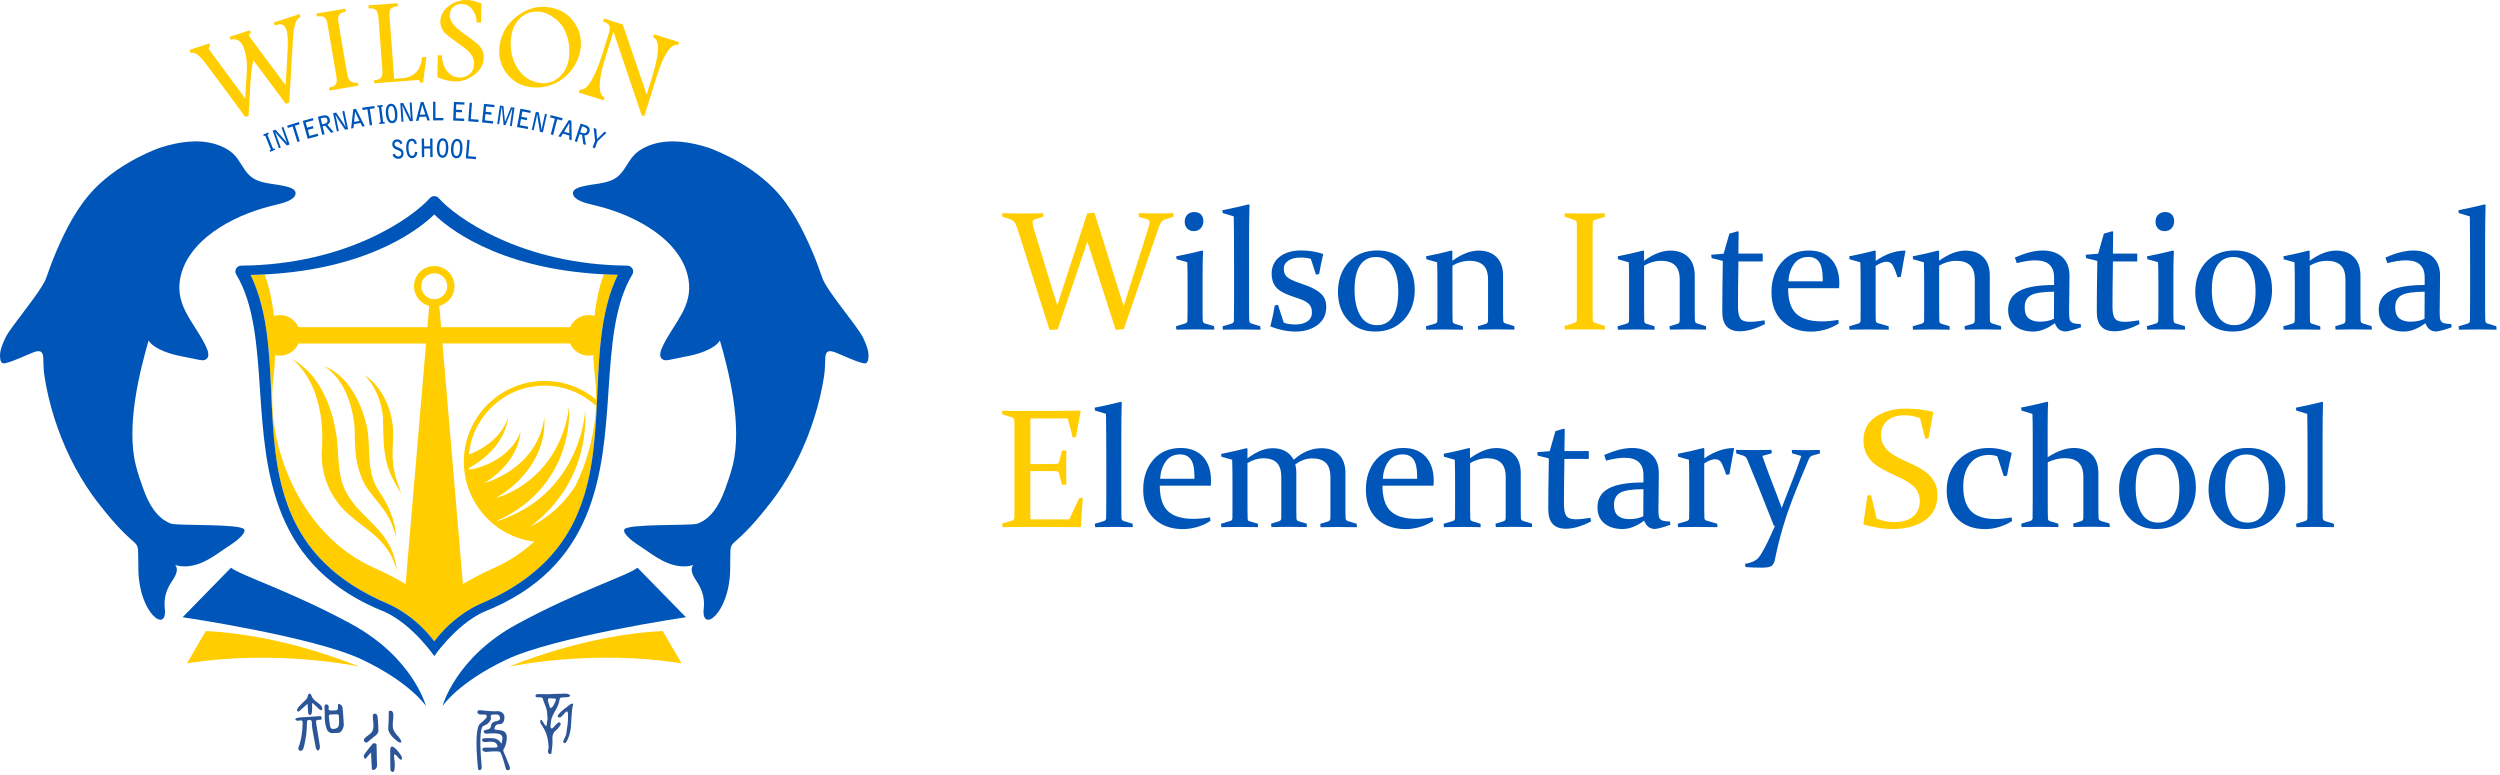
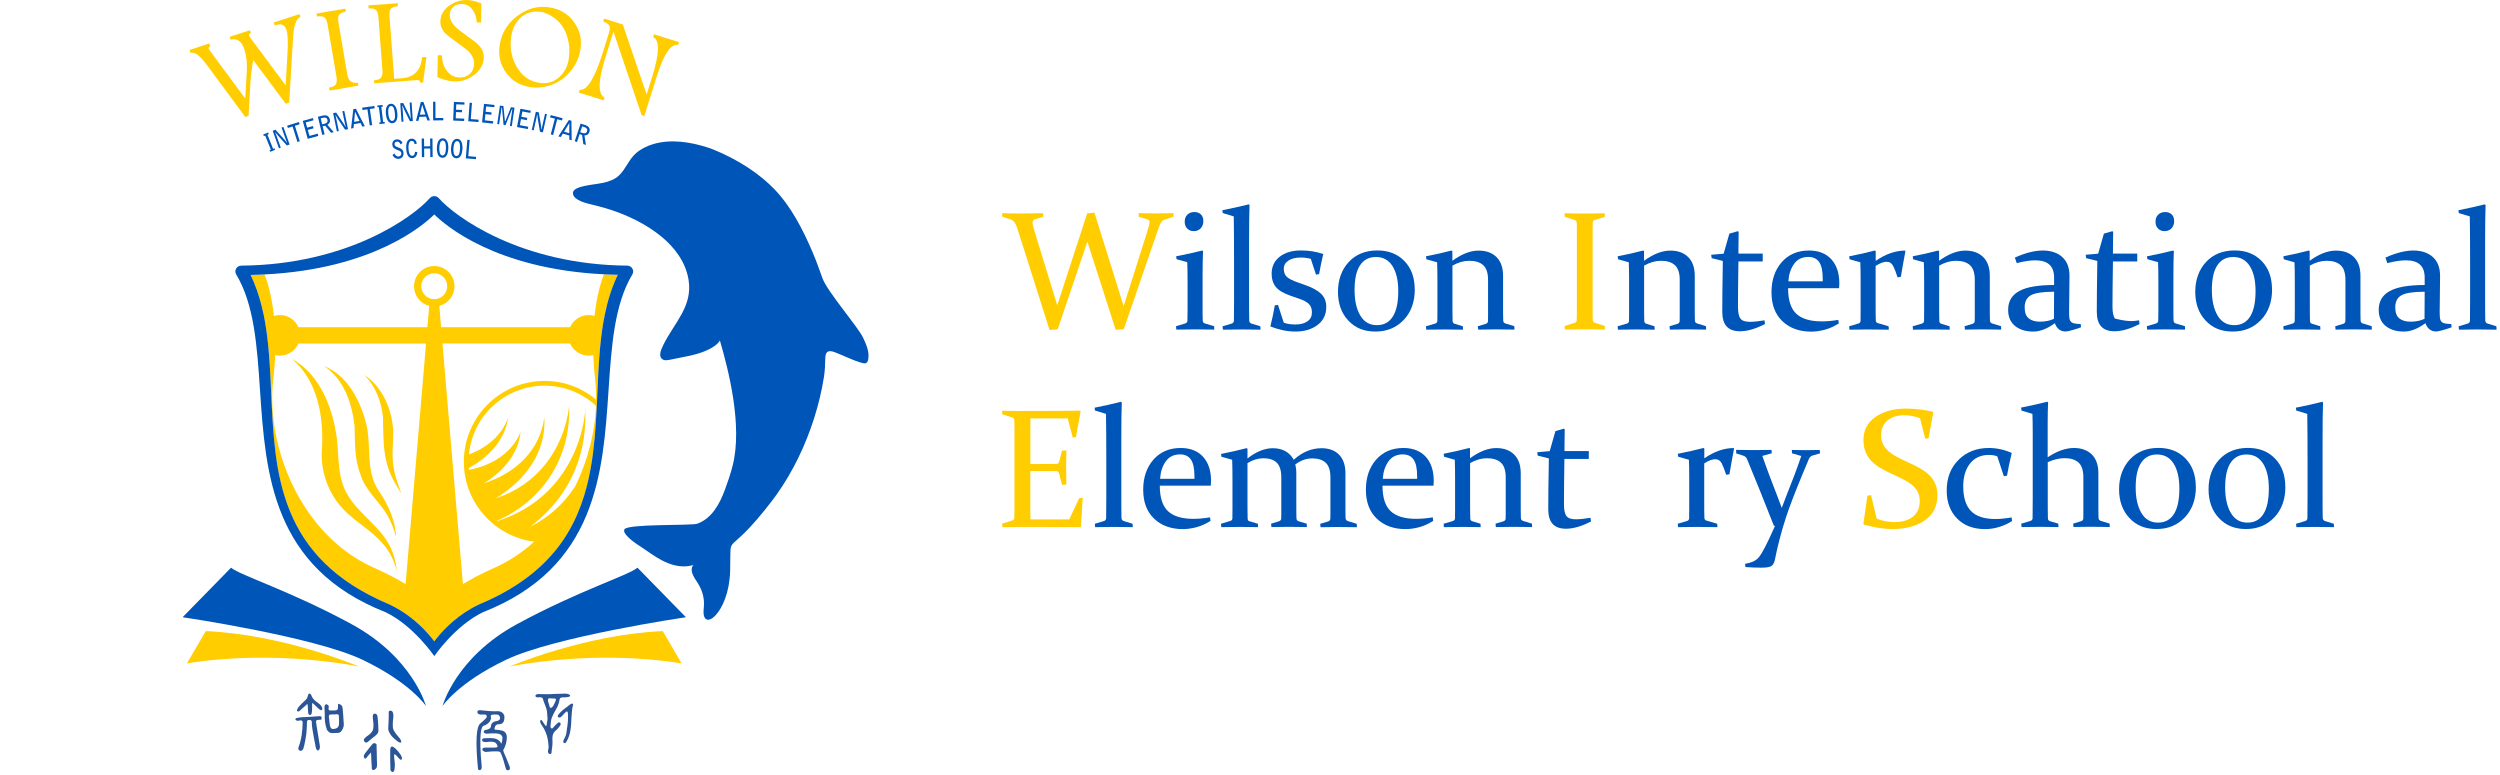
<svg xmlns="http://www.w3.org/2000/svg" width="358" height="111" viewBox="0 0 358 111" fill="none">
  <path d="M46.116 64.085C45.854 66.842 46.654 69.722 48.331 71.937C50.173 74.44 52.982 75.647 54.898 77.942C55.832 79.018 56.464 80.353 56.825 81.782C56.69 80.322 56.268 78.841 55.457 77.544C53.931 75.055 51.251 73.374 49.819 70.928C48.315 68.484 48.55 65.708 48.255 62.925C47.697 58.521 45.892 53.664 41.833 51.412C45.449 54.48 46.35 59.575 46.116 64.085ZM50.772 61.014C50.85 63.323 50.734 65.661 51.6 67.899C52.298 70.237 54.282 71.76 55.452 73.749C56.025 74.706 56.41 75.784 56.719 76.891C56.636 74.577 55.601 72.291 54.325 70.418C52.27 67.467 53.237 64.085 52.454 60.74C51.614 57.403 49.765 53.718 46.395 52.428C49.251 54.244 50.421 57.816 50.772 61.014ZM55.435 66.493C55.848 68.048 56.65 69.404 57.483 70.687C56.94 69.248 56.419 67.8 56.289 66.331C56.105 64.844 56.318 63.34 56.313 61.842C56.188 58.717 54.803 55.391 52.131 53.669C53.773 55.273 54.593 57.445 54.834 59.655C54.912 61.948 54.803 64.248 55.435 66.493ZM87 43.368C87.045 43.196 87.094 43.024 87.144 42.854C87.184 42.713 87.226 42.569 87.269 42.43C87.316 42.279 87.363 42.128 87.413 41.977C87.467 41.814 87.521 41.651 87.58 41.491C87.627 41.359 87.674 41.227 87.724 41.097C87.795 40.908 87.87 40.72 87.946 40.533C87.988 40.429 88.028 40.326 88.073 40.222C88.198 39.932 88.328 39.642 88.465 39.359C88.465 39.359 88.462 39.359 88.46 39.359C88.056 39.352 87.663 39.337 87.273 39.323C87.273 39.323 87.273 39.323 87.271 39.323C87.259 39.323 87.247 39.323 87.236 39.323C86.99 39.314 86.747 39.302 86.507 39.29C86.502 39.29 86.497 39.29 86.49 39.29C86.49 39.29 86.476 39.29 86.471 39.29C86.092 40.279 85.462 42.272 85.134 45.239C84.87 45.161 84.591 45.116 84.301 45.116C83.11 45.116 82.087 45.833 81.636 46.857H63.165L62.906 43.8C64.158 43.479 65.085 42.347 65.085 40.995C65.085 39.394 63.788 38.097 62.186 38.097C60.584 38.097 59.287 39.394 59.287 40.995C59.287 42.347 60.214 43.479 61.467 43.8L61.207 46.857H42.736C42.286 45.833 41.262 45.116 40.071 45.116C39.778 45.116 39.495 45.161 39.229 45.241C38.901 42.281 38.273 40.295 37.894 39.309C37.887 39.309 37.882 39.309 37.875 39.309C37.875 39.309 37.875 39.309 37.873 39.309C37.615 39.321 37.356 39.333 37.092 39.344C37.092 39.344 37.092 39.344 37.089 39.344C36.698 39.361 36.304 39.373 35.903 39.38C35.896 39.38 35.891 39.38 35.884 39.38C36.002 39.623 36.113 39.87 36.219 40.118C36.269 40.231 36.318 40.344 36.365 40.458C36.365 40.46 36.365 40.462 36.368 40.467C36.964 41.904 37.401 43.408 37.729 44.968C37.733 44.991 37.74 45.017 37.745 45.041C37.802 45.312 37.854 45.583 37.903 45.857C37.915 45.916 37.924 45.972 37.936 46.031C37.936 46.036 37.936 46.041 37.938 46.046C37.983 46.298 38.023 46.55 38.063 46.805C38.075 46.883 38.087 46.958 38.099 47.036C38.137 47.284 38.17 47.534 38.205 47.784C38.217 47.874 38.229 47.965 38.24 48.055C38.271 48.298 38.299 48.541 38.328 48.784C38.34 48.885 38.351 48.987 38.361 49.088C38.387 49.324 38.41 49.562 38.431 49.803C38.441 49.914 38.453 50.027 38.462 50.138C38.472 50.246 38.481 50.357 38.49 50.466C38.5 50.588 38.512 50.711 38.521 50.836C38.531 50.956 38.54 51.079 38.549 51.202C38.566 51.428 38.582 51.657 38.599 51.886C38.608 52.018 38.615 52.152 38.625 52.284C38.639 52.504 38.653 52.723 38.665 52.945C38.674 53.096 38.681 53.249 38.691 53.402C38.703 53.608 38.715 53.81 38.724 54.016C38.733 54.207 38.743 54.398 38.752 54.589C38.759 54.756 38.769 54.926 38.776 55.094C38.792 55.452 38.809 55.813 38.825 56.174C39.349 67.842 39.889 79.91 55.74 86.554C56.011 86.681 56.273 86.816 56.53 86.955C56.568 86.974 56.603 86.995 56.641 87.014C56.881 87.146 57.115 87.283 57.341 87.422C57.384 87.448 57.426 87.474 57.469 87.5C57.693 87.641 57.91 87.783 58.117 87.929C58.15 87.953 58.181 87.974 58.214 87.998C58.431 88.151 58.641 88.304 58.841 88.46C59.044 88.618 59.238 88.776 59.424 88.934C59.45 88.958 59.478 88.979 59.504 89.002C59.679 89.153 59.846 89.302 60.009 89.453C60.04 89.481 60.07 89.51 60.101 89.538C60.259 89.686 60.41 89.833 60.554 89.977C60.578 90 60.599 90.024 60.622 90.045C60.769 90.194 60.908 90.34 61.04 90.481L61.044 90.486C61.092 90.536 61.134 90.585 61.179 90.635C61.294 90.762 61.405 90.889 61.509 91.01C61.533 91.036 61.552 91.062 61.575 91.088C61.639 91.163 61.703 91.239 61.759 91.309C61.771 91.326 61.783 91.34 61.795 91.354C61.858 91.434 61.922 91.512 61.978 91.588C62.009 91.625 62.035 91.661 62.063 91.696C62.101 91.743 62.139 91.793 62.172 91.838C62.172 91.84 62.184 91.854 62.184 91.854C62.184 91.854 62.273 91.734 62.377 91.599C62.377 91.597 62.382 91.595 62.384 91.592C62.455 91.5 62.533 91.401 62.596 91.326C63.693 89.977 65.703 87.92 68.632 86.547C68.975 86.403 69.307 86.257 69.637 86.108C69.713 86.075 69.788 86.04 69.864 86.004C70.184 85.856 70.501 85.707 70.807 85.554C70.843 85.537 70.876 85.519 70.911 85.502C71.194 85.361 71.47 85.217 71.741 85.073C71.805 85.04 71.866 85.007 71.93 84.971C72.22 84.813 72.505 84.653 72.786 84.49C72.831 84.464 72.876 84.436 72.923 84.41C73.175 84.261 73.421 84.111 73.661 83.957C73.706 83.929 73.751 83.901 73.796 83.872C74.062 83.702 74.322 83.53 74.574 83.356C74.619 83.325 74.664 83.292 74.709 83.261C74.947 83.096 75.18 82.929 75.407 82.759C75.428 82.742 75.451 82.726 75.473 82.712C75.716 82.528 75.954 82.344 76.185 82.155C76.225 82.122 76.265 82.089 76.305 82.056C76.77 81.674 77.211 81.285 77.629 80.888C77.662 80.858 77.692 80.827 77.725 80.796C78.145 80.391 78.541 79.978 78.916 79.558C78.94 79.532 78.961 79.506 78.985 79.483C79.174 79.27 79.355 79.056 79.532 78.839C79.537 78.832 79.541 78.827 79.549 78.82C79.723 78.605 79.893 78.386 80.058 78.166C80.07 78.15 80.082 78.136 80.094 78.119C80.261 77.895 80.421 77.669 80.579 77.442C80.589 77.428 80.598 77.414 80.608 77.402C80.766 77.174 80.917 76.942 81.063 76.709C81.105 76.64 81.148 76.574 81.188 76.506C81.32 76.289 81.45 76.072 81.572 75.853C81.575 75.848 81.579 75.841 81.582 75.836C81.829 75.397 82.061 74.952 82.278 74.503C82.282 74.494 82.287 74.485 82.289 74.478C82.834 73.341 83.28 72.173 83.648 70.98C84.476 68.291 84.905 65.477 85.162 62.62C85.228 61.891 85.283 61.158 85.33 60.427C85.377 59.693 85.417 58.959 85.453 58.226C85.467 57.934 85.481 57.639 85.495 57.346C85.514 56.955 85.53 56.565 85.547 56.176C85.566 55.74 85.587 55.306 85.606 54.872C85.611 54.768 85.615 54.664 85.62 54.56C85.636 54.204 85.655 53.85 85.674 53.497C85.679 53.386 85.686 53.275 85.693 53.164C85.714 52.782 85.736 52.402 85.761 52.025C85.766 51.961 85.769 51.898 85.773 51.834C85.804 51.379 85.837 50.923 85.872 50.473C86.066 48.117 86.37 45.843 86.917 43.687C86.943 43.583 86.969 43.477 86.997 43.373L87 43.368ZM58.082 83.648C56.846 82.9 55.336 82.089 53.553 81.306C43.106 76.664 38.019 63.955 39.134 54.348C39.278 53.11 39.365 51.947 39.408 50.853C39.62 50.902 39.842 50.93 40.071 50.93C41.262 50.93 42.286 50.213 42.736 49.19H61.009L58.082 83.646V83.648ZM62.186 42.845C61.16 42.845 60.33 42.014 60.33 40.989C60.33 39.962 61.16 39.132 62.186 39.132C63.212 39.132 64.042 39.962 64.042 40.989C64.042 42.014 63.212 42.845 62.186 42.845ZM82.398 69.597C81.19 71.454 79.657 73.076 77.846 74.298C77.225 74.723 76.579 75.093 75.918 75.421C80.952 71.656 84.087 65.953 83.811 58.754C83.367 63.561 81.07 68.251 77.376 71.293C75.546 72.822 73.444 73.892 71.215 74.617C71.196 74.603 71.177 74.586 71.159 74.572C77.638 71.755 81.766 65.625 81.502 58.169C80.711 64.566 76.73 69.543 70.97 71.355C75.117 68.897 78.266 64.8 77.949 59.745C77.341 64.583 73.678 67.824 69.307 69.208C71.991 67.552 74.234 65.019 74.55 61.828C73.433 64.76 70.541 66.559 67.595 67.191L67.163 67.267C67.154 67.189 67.149 67.109 67.142 67.031C69.937 65.493 72.338 63.017 72.767 59.79C71.885 62.37 69.64 64.151 67.151 65.08C67.67 59.561 72.329 55.226 77.98 55.226C80.825 55.226 83.415 56.325 85.356 58.117C85.193 61.901 84.193 65.915 82.398 69.595V69.597ZM77.98 54.549C71.869 54.549 66.856 59.313 66.451 65.323C66.446 65.323 66.439 65.328 66.434 65.328C66.427 65.503 66.42 65.68 66.42 65.856C66.42 65.892 66.422 65.925 66.425 65.96C66.425 66.01 66.42 66.057 66.42 66.106C66.42 71.98 70.821 76.839 76.499 77.567C74.826 79.082 72.93 80.36 70.81 81.304C69.029 82.084 67.522 82.896 66.288 83.641L63.361 49.187H81.634C82.084 50.211 83.108 50.928 84.299 50.928C84.525 50.928 84.743 50.9 84.955 50.853C84.997 51.947 85.085 53.11 85.228 54.346C85.337 55.282 85.384 56.247 85.377 57.231C83.372 55.556 80.792 54.546 77.98 54.546V54.549Z" fill="#FFCD00" />
  <path d="M101.402 21.14C98.916 20.333 96.071 19.873 93.514 20.642C92.644 20.904 91.75 21.34 91.064 21.947C90.061 22.829 89.63 24.173 88.67 25.096C87.389 26.327 85.438 26.249 83.815 26.608C83.204 26.742 81.858 26.994 82.065 27.836C82.275 28.681 83.893 29.091 84.589 29.256C85.308 29.429 86.025 29.61 86.735 29.82C89.573 30.665 92.436 32 94.736 33.896C96.649 35.474 98.189 37.557 98.6 40.05C99.23 43.866 96.559 46.213 94.996 49.374C94.892 49.584 94.793 49.798 94.708 50.015C94.529 50.466 94.418 51.051 94.776 51.383C95.114 51.697 95.647 51.582 96.095 51.483C97.944 51.072 99.722 50.902 101.459 50.053C102.091 49.744 102.72 49.357 103.091 48.761C104.31 52.954 106.372 60.934 104.916 66.673C104.617 67.857 104.223 69.017 103.796 70.161C103.058 72.14 101.975 74.195 99.874 74.99C99.038 75.306 89.778 74.973 89.406 75.817C89.236 76.204 89.729 76.69 89.962 76.926C90.686 77.655 91.585 78.153 92.42 78.735C93.46 79.462 94.512 80.195 95.694 80.657C96.876 81.12 98.218 81.29 99.413 80.865C99.303 80.865 99.22 80.964 99.171 81.063C98.744 81.903 99.531 82.863 99.949 83.545C100.635 84.667 100.923 85.814 100.777 87.099C100.352 90.805 104.405 87.932 104.556 81.75C104.706 75.567 103.756 80.563 110.532 71.742C110.759 71.447 110.981 71.145 111.198 70.841C113.566 67.503 115.358 63.75 116.594 59.854C117.208 57.917 117.684 55.936 117.998 53.931C118.139 53.013 118.151 52.131 118.182 51.235C118.215 50.202 118.762 50.136 119.599 50.459C120.916 50.966 122.121 51.612 123.501 51.983C123.675 52.03 123.866 52.072 124.027 51.99C124.201 51.9 124.279 51.695 124.319 51.501C124.541 50.423 124.057 49.339 123.588 48.343C122.857 46.796 118.453 41.734 117.778 39.847C117.333 38.604 116.894 37.366 116.375 36.148C114.979 32.877 113.273 29.509 110.754 26.952C106.803 22.94 101.414 21.14 101.414 21.14H101.402Z" fill="#0055B8" />
-   <path d="M22.973 21.14C25.459 20.333 28.303 19.873 30.86 20.642C31.731 20.904 32.625 21.34 33.311 21.947C34.313 22.829 34.745 24.173 35.705 25.096C36.986 26.327 38.937 26.249 40.559 26.608C41.17 26.742 42.517 26.994 42.309 27.836C42.1 28.681 40.481 29.091 39.786 29.256C39.066 29.429 38.349 29.61 37.639 29.82C34.802 30.665 31.938 32 29.639 33.896C27.726 35.474 26.185 37.557 25.775 40.05C25.145 43.866 27.815 46.213 29.379 49.374C29.483 49.584 29.582 49.798 29.667 50.015C29.846 50.466 29.957 51.051 29.598 51.383C29.261 51.697 28.728 51.582 28.28 51.483C26.431 51.072 24.652 50.902 22.916 50.053C22.284 49.744 21.654 49.357 21.284 48.761C20.064 52.954 18.003 60.934 19.458 66.673C19.758 67.857 20.152 69.017 20.579 70.161C21.317 72.14 22.4 74.195 24.501 74.99C25.336 75.306 34.596 74.973 34.969 75.817C35.139 76.204 34.646 76.69 34.413 76.926C33.688 77.655 32.79 78.153 31.955 78.735C30.915 79.462 29.863 80.195 28.681 80.657C27.499 81.12 26.157 81.29 24.961 80.865C25.072 80.865 25.155 80.964 25.204 81.063C25.631 81.903 24.843 82.863 24.426 83.545C23.739 84.667 23.452 85.814 23.598 87.099C24.022 90.805 19.97 87.932 19.819 81.75C19.668 75.567 20.619 80.563 13.842 71.742C13.616 71.447 13.394 71.145 13.177 70.841C10.809 67.503 9.016 63.75 7.78 59.854C7.167 57.917 6.691 55.936 6.377 53.931C6.233 53.013 6.224 52.131 6.193 51.235C6.16 50.202 5.613 50.136 4.775 50.459C3.459 50.966 2.254 51.612 0.874 51.983C0.699 52.03 0.508 52.072 0.348 51.99C0.173 51.9 0.096 51.695 0.055 51.501C-0.166 50.423 0.317 49.339 0.787 48.343C1.518 46.796 5.922 41.734 6.596 39.847C7.042 38.604 7.481 37.366 8 36.148C9.396 32.877 11.101 29.509 13.62 26.952C17.571 22.94 22.961 21.14 22.961 21.14H22.973Z" fill="#0055B8" />
  <path d="M43.018 2.43C42.429 2.636 42.08 3.6 41.971 5.327L41.412 14.7L40.922 14.861L36.268 8.608C36.051 9.752 35.914 10.799 35.862 11.747L35.598 16.595L35.124 16.748L29.682 9.384C28.958 8.4 28.378 7.818 27.937 7.636C27.694 7.537 27.472 7.511 27.269 7.558L27.137 7.15L29.982 6.223L30.114 6.631C29.913 6.702 29.843 6.825 29.902 7.004C29.916 7.049 29.946 7.101 29.989 7.16L35.117 14.111L35.346 10.177C35.411 9.028 35.294 7.992 34.994 7.072C34.612 5.898 33.954 5.435 33.022 5.683L32.89 5.275L35.791 4.332L35.923 4.74C35.69 4.822 35.603 4.95 35.659 5.119C35.676 5.169 35.706 5.226 35.749 5.282L40.912 12.224L41.179 7.384C41.261 5.898 41.212 4.876 41.03 4.317C40.886 3.874 40.674 3.61 40.391 3.523C40.162 3.449 39.813 3.485 39.341 3.626L39.207 3.218L42.884 2.02L43.016 2.428L43.018 2.43Z" fill="#FFCD00" />
  <path d="M51.327 12.267L47.192 12.97L47.121 12.547C47.624 12.455 47.947 12.297 48.091 12.073C48.237 11.849 48.265 11.476 48.176 10.96L46.909 3.504C46.822 2.987 46.673 2.65 46.463 2.49C46.253 2.332 45.897 2.289 45.39 2.362L45.319 1.94L49.454 1.237L49.525 1.66C49.018 1.759 48.694 1.917 48.551 2.136C48.407 2.355 48.381 2.723 48.468 3.24L49.735 10.7C49.883 11.58 50.39 11.962 51.254 11.842L51.327 12.267Z" fill="#FFCD00" />
  <path d="M61.058 8.155L60.593 11.814L60.182 11.845C60.157 11.571 60.024 11.446 59.784 11.462L53.595 11.929L53.562 11.502C54.069 11.458 54.406 11.33 54.571 11.12C54.736 10.91 54.8 10.543 54.76 10.021L54.191 2.487C54.151 1.964 54.036 1.615 53.84 1.433C53.644 1.252 53.293 1.174 52.785 1.202L52.752 0.775L56.951 0.459L56.984 0.888C56.465 0.94 56.123 1.065 55.96 1.266C55.798 1.469 55.736 1.836 55.776 2.37L56.449 11.286L57.562 11.201C59.298 11.069 60.258 10.071 60.447 8.203L61.055 8.158L61.058 8.155Z" fill="#FFCD00" />
  <path d="M69.276 8.226C69.257 9.205 68.797 10.04 67.893 10.728C67.056 11.37 66.141 11.681 65.15 11.662C64.4 11.648 63.56 11.448 62.633 11.061L62.695 7.912L63.296 7.924C63.28 8.731 63.492 9.443 63.933 10.061C64.405 10.738 65.025 11.082 65.79 11.096C66.396 11.108 66.893 10.936 67.285 10.58C67.674 10.224 67.875 9.738 67.889 9.124C67.903 8.488 67.625 7.888 67.058 7.322C66.83 7.096 66.285 6.681 65.429 6.072C64.707 5.56 64.171 5.148 63.822 4.832C63.586 4.617 63.395 4.339 63.247 3.999C63.115 3.704 63.053 3.397 63.058 3.077C63.077 2.162 63.509 1.4 64.358 0.791C65.124 0.246 65.976 -0.018 66.91 0.001C67.419 0.01 68.094 0.173 68.938 0.487L68.884 3.223L68.266 3.211C68.24 2.518 68.044 1.921 67.683 1.423C67.29 0.867 66.766 0.584 66.115 0.569C65.641 0.56 65.242 0.699 64.914 0.982C64.584 1.286 64.412 1.676 64.403 2.154C64.391 2.749 64.712 3.357 65.362 3.978C65.603 4.211 66.167 4.643 67.054 5.273C67.832 5.825 68.339 6.23 68.575 6.485C69.056 7.002 69.292 7.582 69.28 8.223L69.276 8.226Z" fill="#FFCD00" />
  <path d="M83.121 7.073C82.953 8.215 82.477 9.259 81.692 10.201C80.906 11.144 79.974 11.805 78.894 12.177C77.913 12.517 76.922 12.614 75.924 12.47C74.471 12.257 73.328 11.578 72.488 10.432C71.648 9.283 71.334 7.972 71.549 6.495C71.794 4.809 72.62 3.419 74.028 2.325C75.434 1.23 76.965 0.803 78.613 1.044C80.512 1.32 81.88 2.32 82.718 4.044C83.149 4.934 83.284 5.941 83.121 7.073ZM81.453 8.384C81.606 7.325 81.538 6.297 81.243 5.299C80.915 4.212 80.368 3.358 79.597 2.74C78.856 2.15 78.137 1.804 77.434 1.702C76.318 1.539 75.368 1.811 74.578 2.514C73.832 3.181 73.377 4.094 73.207 5.252C72.983 6.79 73.224 8.196 73.931 9.469C74.7 10.859 75.818 11.661 77.29 11.873C78.347 12.026 79.278 11.75 80.081 11.043C80.838 10.366 81.295 9.479 81.456 8.384H81.453Z" fill="#FFCD00" />
  <path d="M97.108 6.438C96.077 6.219 95.053 7.733 94.037 10.976L92.268 16.618L91.883 16.498L87.848 4.544L86.873 7.651C86.423 9.092 86.133 10.188 86.005 10.943C85.711 12.646 85.897 13.653 86.564 13.96L86.437 14.368L82.887 13.255L83.015 12.847C84.057 13.005 85.156 11.245 86.305 7.573L87.206 4.697C87.352 4.23 87.364 3.881 87.241 3.653C87.119 3.421 86.826 3.228 86.366 3.072L86.494 2.662L89.183 3.506L92.598 13.533L93.376 11.054C94.442 7.648 94.497 5.738 93.532 5.32L93.659 4.912L97.235 6.032L97.108 6.441V6.438Z" fill="#FFCD00" />
  <path d="M94.906 90.371L97.604 94.998C84.726 92.916 72.927 95.461 72.927 95.461C72.927 95.461 83.645 90.873 94.903 90.371H94.906Z" fill="#FFCD00" />
  <path d="M29.466 90.371L26.768 94.998C39.646 92.916 51.445 95.461 51.445 95.461C51.445 95.461 40.727 90.873 29.468 90.371H29.466Z" fill="#FFCD00" />
  <path d="M91.281 81.29L98.221 88.385C98.221 88.385 79.405 91.161 72.466 94.477C65.527 97.793 63.366 101.11 63.366 101.11C63.366 101.11 65.218 94.171 74.009 89.389C82.799 84.608 90.048 82.372 91.281 81.292V81.29Z" fill="#0055B8" />
  <path d="M33.089 81.29L26.15 88.385C26.15 88.385 44.965 91.161 51.905 94.477C58.844 97.793 61.005 101.11 61.005 101.11C61.005 101.11 59.153 94.171 50.362 89.389C41.571 84.608 34.323 82.372 33.089 81.292V81.29Z" fill="#0055B8" />
  <path d="M45.769 102.555C45.206 102.591 44.642 102.629 44.078 102.669C43.55 102.706 42.958 102.68 42.453 102.834C42.42 102.843 42.387 102.855 42.363 102.879C42.337 102.905 42.328 102.945 42.321 102.982C42.316 103.008 42.309 103.034 42.304 103.06C42.304 103.072 42.3 103.084 42.304 103.093C42.309 103.103 42.321 103.11 42.333 103.114C42.385 103.136 42.437 103.159 42.489 103.18C42.531 103.199 42.573 103.216 42.618 103.221C42.661 103.225 42.706 103.216 42.748 103.206C43.069 103.138 43.349 103.077 43.34 103.504C43.314 104.721 43.175 105.914 42.731 107.063C42.691 107.167 42.75 107.381 42.835 107.443C43.069 107.613 43.366 107.464 43.441 107.183C43.477 107.051 43.531 106.924 43.557 106.792C43.666 106.237 43.8 105.685 43.864 105.126C43.932 104.549 43.934 103.964 43.958 103.381C43.967 103.15 44.111 103.084 44.302 103.098C44.489 103.112 44.658 103.145 44.654 103.416C44.649 103.723 44.675 104.034 44.724 104.336C44.852 105.112 44.986 105.888 45.149 106.66C45.21 106.954 45.191 107.313 45.538 107.499C45.819 107.315 45.84 107.044 45.798 106.768C45.642 105.775 45.479 104.782 45.314 103.791C45.199 103.098 45.206 103.086 45.92 103.063C45.953 103.063 45.984 103.046 46.045 103.03C46.057 102.794 46.13 102.534 45.769 102.555Z" fill="#2B5597" />
  <path d="M48.453 100.782C48.432 100.845 48.399 100.897 48.401 100.949C48.423 101.777 48.366 101.735 47.477 101.746C47.163 101.751 46.956 101.709 47.076 101.303C47.142 101.084 46.897 100.817 46.672 100.857C46.581 100.874 46.465 101.074 46.463 101.194C46.451 101.546 46.517 101.897 46.505 102.249C46.477 103.011 46.538 103.756 46.809 104.473C46.856 104.6 46.972 104.711 47.078 104.803C47.43 105.108 47.847 104.926 48.239 104.957C48.734 104.994 48.944 104.692 49.104 104.324C49.184 104.14 49.241 103.926 49.232 103.728C49.194 102.952 49.13 102.176 49.064 101.402C49.034 101.051 48.814 100.859 48.456 100.779L48.453 100.782ZM48.404 104.115C48.307 104.237 48.158 104.313 48.005 104.35C47.845 104.39 47.614 104.438 47.474 104.334C47.349 104.24 47.279 104.081 47.253 103.931C47.18 103.494 47.149 103.053 47.092 102.614C47.064 102.395 47.199 102.322 47.366 102.312C47.524 102.305 47.684 102.303 47.842 102.303C48.005 102.303 48.255 102.258 48.408 102.308C48.42 102.31 48.43 102.317 48.439 102.322C48.548 102.397 48.529 102.652 48.536 102.775C48.552 102.982 48.552 103.192 48.557 103.4C48.559 103.647 48.557 103.916 48.401 104.11L48.404 104.115Z" fill="#2B5597" />
  <path d="M45.62 100.716C45.346 100.527 45.073 100.327 44.863 100.07C44.776 99.963 44.7 99.846 44.648 99.718C44.596 99.588 44.559 99.452 44.436 99.367C44.401 99.343 44.361 99.324 44.318 99.324C44.226 99.324 44.155 99.409 44.122 99.494C44.063 99.654 44.054 99.829 43.971 99.982C43.891 100.126 43.766 100.237 43.646 100.346C43.356 100.605 43.08 100.883 42.818 101.171C42.698 101.303 42.608 101.471 42.535 101.636C42.509 101.697 42.542 101.832 42.592 101.865C42.648 101.902 42.771 101.891 42.839 101.855C42.926 101.81 42.988 101.714 43.066 101.645C43.368 101.379 43.669 101.112 44.033 100.794C44.059 101.011 44.075 101.122 44.082 101.235C44.101 101.541 44.099 101.853 44.144 102.155C44.158 102.249 44.285 102.374 44.382 102.395C44.446 102.409 44.603 102.284 44.622 102.199C44.674 101.971 44.684 101.73 44.693 101.494C44.705 101.235 44.696 100.973 44.696 100.714C44.731 100.711 44.766 100.709 44.802 100.706C44.844 100.704 45.005 100.897 45.04 100.931C45.127 101.013 45.214 101.093 45.302 101.176C45.476 101.341 45.674 101.558 45.889 101.671C45.903 101.678 45.917 101.685 45.931 101.69C45.976 101.704 46.026 101.704 46.068 101.683C46.144 101.643 46.17 101.546 46.158 101.461C46.113 101.143 45.875 100.897 45.62 100.723V100.716Z" fill="#2B5597" />
  <path d="M80.109 103.445C80.005 103.428 79.897 103.487 79.828 103.551C79.604 103.759 79.394 103.98 79.199 104.209C79.166 104.249 79.13 104.292 79.078 104.311C78.949 104.362 78.845 104.2 78.831 104.101C78.821 104.032 78.831 103.964 78.838 103.895C78.885 103.518 78.882 103.124 79.024 102.766C79.166 102.409 79.331 102.075 79.529 101.742C79.817 101.261 80.029 100.801 80.116 100.249C80.126 100.183 80.135 100.117 80.161 100.055C80.187 99.994 80.234 99.938 80.302 99.914C80.491 99.846 80.788 99.862 80.991 99.853C81.189 99.841 81.395 99.829 81.564 99.735C81.593 99.718 81.621 99.699 81.635 99.671C81.675 99.598 81.6 99.515 81.527 99.471C81.154 99.242 80.682 99.348 80.26 99.348C79.727 99.348 79.192 99.376 78.659 99.409C78.387 99.426 78.128 99.395 77.859 99.402C77.604 99.409 77.356 99.402 77.102 99.393C76.996 99.388 76.887 99.397 76.797 99.452C76.708 99.506 76.649 99.607 76.682 99.702C76.739 99.867 76.937 99.867 77.085 99.855C77.26 99.841 77.474 99.827 77.628 99.923C77.753 100.004 77.746 100.114 77.788 100.242C77.918 100.638 78.073 101.027 78.217 101.419C78.331 101.728 78.352 102.056 78.366 102.379C78.378 102.631 78.434 102.855 78.39 103.105C78.359 103.285 78.328 103.464 78.3 103.643C78.288 103.711 78.323 104.004 78.151 103.943C78.102 103.924 78.071 103.877 78.045 103.832C77.941 103.657 77.828 103.487 77.706 103.322C77.651 103.247 77.533 102.985 77.406 103.124C77.389 103.143 77.38 103.167 77.373 103.188C77.29 103.447 77.481 103.7 77.625 103.91C78.003 104.457 78.262 105.068 78.404 105.702C78.475 106.016 78.517 106.334 78.538 106.653C78.548 106.799 78.578 106.969 78.557 107.113C78.529 107.29 78.46 107.438 78.472 107.622C78.479 107.724 78.5 107.832 78.578 107.905C78.64 107.964 78.831 108.009 78.909 107.952C78.998 107.886 78.989 107.566 79.005 107.462C79.064 107.089 79.126 106.714 79.121 106.334C79.111 105.676 78.986 105.046 79.663 104.544C79.821 104.426 79.942 104.273 80.05 104.117C80.116 104.023 80.328 103.801 80.293 103.69C80.262 103.591 80.241 103.469 80.111 103.447L80.109 103.445ZM78.725 101.23C78.659 101.027 78.597 100.824 78.54 100.622C78.491 100.447 78.364 100.147 78.574 100.018C78.656 99.966 78.809 100.008 78.904 100.011C79.093 100.015 79.276 100.011 79.463 100.032C79.708 100.06 79.581 100.322 79.526 100.454C79.493 100.53 79.46 100.603 79.425 100.676C79.392 100.747 79.359 100.817 79.326 100.888C79.243 101.063 79.095 101.339 78.852 101.365C78.743 101.374 78.76 101.341 78.725 101.232V101.23Z" fill="#2B5597" />
  <path d="M81.889 100.758C81.83 100.766 81.778 100.791 81.727 100.82C81.535 100.926 81.403 101.079 81.229 101.2C81.043 101.329 80.861 101.466 80.686 101.61C80.443 101.81 80.198 102.027 80.007 102.273C79.906 102.405 79.87 102.476 79.865 102.638C79.92 102.683 79.976 102.728 80.045 102.744C80.127 102.763 80.215 102.737 80.285 102.697C80.403 102.629 80.484 102.53 80.571 102.431C80.656 102.336 80.743 102.242 80.835 102.152C80.915 102.075 81.028 101.931 81.137 101.886C81.356 101.796 81.337 102.391 81.342 102.516C81.361 102.966 81.319 103.417 81.264 103.863C81.222 104.214 81.142 104.57 81.113 104.924C81.09 105.24 80.918 105.561 80.774 105.846C80.722 105.948 80.668 106.051 80.66 106.162C80.641 106.422 80.925 106.516 81.071 106.285C81.394 105.768 81.583 105.193 81.682 104.606C81.79 103.969 81.804 103.322 81.837 102.681C81.854 102.36 81.875 102.037 81.913 101.716C81.932 101.556 81.958 101.398 81.986 101.24C82.012 101.108 82.215 100.718 81.887 100.754L81.889 100.758Z" fill="#2B5597" />
  <path d="M56.784 106.046C56.973 106.2 57.107 106.346 57.376 106.329C57.39 106.329 57.407 106.327 57.423 106.322C57.437 106.317 57.451 106.308 57.459 106.296C57.473 106.277 57.47 106.251 57.468 106.225C57.43 105.928 57.218 105.69 57.022 105.466C56.718 105.119 56.315 104.657 56.263 104.178C56.227 103.857 56.241 103.534 56.272 103.216C56.307 102.852 56.525 101.697 55.85 101.777C55.784 101.784 55.708 101.808 55.68 101.869C55.668 101.897 55.666 101.928 55.666 101.956C55.659 102.164 55.671 102.369 55.666 102.577C55.661 102.786 55.649 102.996 55.649 103.204C55.649 103.463 55.623 103.716 55.612 103.971C55.6 104.206 55.565 104.397 55.64 104.633C55.732 104.923 55.97 105.28 56.173 105.504C56.357 105.709 56.574 105.874 56.786 106.046H56.784Z" fill="#2B5597" />
  <path d="M55.928 107.094C55.928 107.094 55.926 107.101 55.923 107.106C55.846 107.367 55.886 107.721 55.881 107.99C55.876 108.309 55.872 108.629 55.881 108.948C55.895 109.361 55.898 109.764 55.909 110.177C55.909 110.231 55.912 110.288 55.935 110.337C55.959 110.389 56.001 110.427 56.044 110.464C56.079 110.497 56.119 110.53 56.166 110.545C56.251 110.571 56.348 110.521 56.4 110.448C56.452 110.375 56.473 110.285 56.489 110.196C56.534 109.936 56.532 109.686 56.539 109.427C56.551 108.936 56.36 108.497 56.468 108.007C56.633 107.995 56.916 108.349 57.008 108.46C57.06 108.523 57.115 108.585 57.169 108.643C57.23 108.71 57.35 108.811 57.454 108.797C57.532 108.785 57.565 108.688 57.565 108.61C57.565 108.403 57.457 108.209 57.341 108.037C57.192 107.818 56.145 106.403 55.928 107.091V107.094Z" fill="#2B5597" />
  <path d="M53.971 108.764C53.971 108.563 53.964 108.361 53.957 108.16C53.95 107.941 53.945 107.724 53.943 107.507C53.943 107.306 53.938 107.108 53.926 106.908C53.926 106.889 53.926 106.865 53.926 106.837C53.933 106.731 53.94 106.601 53.867 106.518C53.782 106.424 53.546 106.41 53.45 106.452C53.379 106.485 53.32 106.561 53.268 106.627C53.251 106.646 53.24 106.665 53.225 106.679C53.1 106.818 52.98 106.962 52.867 107.108C52.827 107.16 52.791 107.212 52.754 107.264C52.685 107.363 52.619 107.455 52.541 107.54C52.398 107.698 52.27 107.87 52.164 108.052C52.143 108.087 52.122 108.125 52.11 108.17C52.074 108.29 52.114 108.408 52.143 108.493C52.155 108.528 52.181 108.601 52.254 108.634C52.353 108.679 52.414 108.613 52.709 108.231C52.74 108.193 52.761 108.163 52.773 108.151C52.822 108.094 52.874 108.038 52.926 107.983C52.971 107.936 53.016 107.889 53.058 107.839C53.075 107.821 53.103 107.79 53.131 107.754C53.15 108.17 53.185 108.943 53.19 109.108C53.2 109.373 53.214 109.611 53.237 109.837C53.237 109.854 53.237 109.877 53.237 109.903C53.23 110.007 53.223 110.146 53.325 110.217C53.372 110.25 53.424 110.264 53.48 110.264C53.525 110.264 53.572 110.252 53.619 110.231C53.799 110.149 53.959 109.92 53.975 109.776C54.002 109.554 53.99 109.316 53.978 109.085C53.973 108.974 53.966 108.865 53.966 108.762L53.971 108.764Z" fill="#2B5597" />
  <path d="M53.947 102.322C53.881 102.242 53.778 102.192 53.674 102.19C53.584 102.183 53.513 102.223 53.462 102.282C53.388 102.369 53.386 102.485 53.384 102.553C53.379 102.784 53.407 103.013 53.433 103.233C53.462 103.457 53.487 103.69 53.48 103.921C53.478 104.006 53.468 104.091 53.459 104.176L53.433 104.4C53.433 104.414 53.431 104.428 53.428 104.44C53.384 104.657 53.169 104.936 52.983 105.101C52.886 105.186 52.782 105.261 52.678 105.337C52.539 105.438 52.393 105.544 52.266 105.671C52.214 105.721 52.079 105.858 52.108 106.025C52.115 106.065 52.131 106.105 52.157 106.15L52.169 106.167C52.221 106.247 52.28 106.299 52.346 106.325C52.369 106.334 52.395 106.339 52.424 106.339C52.582 106.339 52.773 106.176 53.002 105.966C53.049 105.924 53.089 105.886 53.115 105.865C53.36 105.676 53.62 105.471 53.865 105.259C54.025 105.12 54.19 104.888 54.19 104.686C54.19 104.122 54.155 103.497 54.077 102.723C54.065 102.605 54.049 102.442 53.947 102.317V102.322Z" fill="#2B5597" />
  <path d="M72.147 107.757C72.055 107.518 72.041 107.351 72.107 107.313L72.13 107.299L72.142 107.275C72.406 106.794 72.552 106.259 72.576 105.683C72.602 105.075 72.331 104.7 71.788 104.596C71.364 104.525 71.083 104.49 70.946 104.49H70.942C70.866 104.478 70.793 104.454 70.814 104.289C70.899 103.865 71.121 103.685 71.529 103.7C71.725 103.7 71.885 103.636 72.003 103.511C72.184 103.318 72.258 102.987 72.227 102.504L72.22 102.475C72.038 102.008 71.656 101.798 71.102 101.848C70.592 101.872 69.828 101.824 68.826 101.707C68.621 101.685 68.493 101.716 68.42 101.794C68.387 101.829 68.349 101.893 68.366 101.98C68.366 102.117 68.441 102.289 68.821 102.324C69.326 102.299 69.517 102.324 69.59 102.353C69.661 102.381 69.701 102.501 69.703 102.695C69.63 102.822 69.411 103.079 68.79 103.593C68.194 104.046 68.078 106.136 68.436 109.976C68.436 110.104 68.467 110.191 68.531 110.243C68.566 110.273 68.63 110.304 68.729 110.283C68.845 110.259 68.984 110.162 68.984 109.825C68.531 104.929 68.946 104.035 69.234 103.938C69.828 103.74 70.194 103.384 70.319 102.884L70.323 102.86L70.319 102.836C70.236 102.501 70.298 102.426 70.328 102.4C70.354 102.374 70.491 102.289 71.201 102.322C71.413 102.341 71.548 102.49 71.607 102.768C71.63 102.926 71.607 103.148 71.126 103.254C70.477 103.351 70.321 103.702 70.302 103.978C70.281 104.28 70.045 104.457 69.576 104.52C69.441 104.539 69.354 104.582 69.309 104.65C69.286 104.683 69.264 104.74 69.281 104.794C69.281 104.898 69.345 105.03 69.67 105.068C70.408 104.999 70.982 104.999 71.368 105.068C71.699 105.129 71.892 105.308 71.958 105.613C71.934 105.992 71.89 106.275 71.824 106.452C71.817 106.473 71.809 106.49 71.802 106.502C71.798 106.495 71.793 106.483 71.788 106.473C71.588 106.124 71.321 105.896 70.993 105.794C70.696 105.695 70.165 105.672 69.378 105.719C69.231 105.719 69.132 105.752 69.076 105.82C69.047 105.855 69.017 105.917 69.033 106.011C69.085 106.268 69.467 106.271 69.602 106.266C70.276 106.176 70.729 106.205 70.937 106.351C71.128 106.499 71.229 106.695 71.251 106.943C71.251 106.964 71.177 107.032 70.857 107.056H69.446C69.116 107.056 69.066 107.228 69.069 107.356C69.102 107.485 69.239 107.589 69.486 107.672L69.505 107.679H69.526C71.09 107.528 71.484 107.603 71.588 107.667C71.661 107.702 71.892 108.018 72.453 110.141L72.47 110.174C72.536 110.262 72.621 110.306 72.72 110.306C72.769 110.306 72.821 110.297 72.876 110.273C72.972 110.224 73.071 110.106 72.994 109.797C72.564 108.7 72.286 108.03 72.149 107.754L72.147 107.757Z" fill="#2B5597" />
  <path d="M90.564 38.47C90.418 38.208 90.137 38.043 89.835 38.04C74.53 37.911 65.149 31.016 62.826 28.37C62.668 28.191 62.441 28.087 62.203 28.087H62.172C61.934 28.087 61.708 28.191 61.55 28.37C59.226 31.016 49.846 37.911 34.54 38.04C34.238 38.043 33.957 38.208 33.811 38.47C33.665 38.729 33.67 39.038 33.823 39.293C36.41 43.605 36.809 49.549 37.231 55.839C38.031 67.763 38.937 81.276 55.224 87.672C59.215 89.588 62.184 93.947 62.189 93.954C62.194 93.947 65.163 89.588 69.154 87.672C85.441 81.276 86.347 67.763 87.146 55.839C87.569 49.549 87.965 43.607 90.555 39.293C90.708 39.038 90.713 38.729 90.567 38.47H90.564ZM88.073 40.22C88.028 40.324 87.988 40.428 87.946 40.531C87.871 40.718 87.795 40.906 87.724 41.095C87.675 41.227 87.627 41.359 87.58 41.489C87.524 41.649 87.467 41.812 87.413 41.975C87.363 42.126 87.316 42.274 87.269 42.428C87.227 42.569 87.184 42.711 87.144 42.852C87.094 43.022 87.045 43.194 87 43.366C86.972 43.47 86.948 43.576 86.92 43.68C86.835 44.017 86.757 44.357 86.684 44.699C86.658 44.815 86.635 44.93 86.611 45.046C86.559 45.296 86.512 45.546 86.465 45.798C86.451 45.876 86.434 45.952 86.42 46.029C86.168 47.468 85.998 48.95 85.873 50.464C85.835 50.914 85.802 51.367 85.774 51.825C85.769 51.889 85.766 51.952 85.762 52.016C85.738 52.393 85.715 52.773 85.693 53.155C85.686 53.266 85.682 53.377 85.674 53.488C85.656 53.842 85.639 54.195 85.62 54.551C85.616 54.655 85.611 54.759 85.606 54.863C85.585 55.297 85.566 55.731 85.547 56.167C85.531 56.556 85.512 56.948 85.495 57.337C85.481 57.63 85.467 57.924 85.453 58.217C85.417 58.95 85.377 59.684 85.33 60.418C85.283 61.151 85.229 61.882 85.163 62.611C84.906 65.468 84.476 68.281 83.648 70.971C83.372 71.867 83.054 72.747 82.681 73.61C82.556 73.898 82.427 74.183 82.292 74.468C82.287 74.478 82.283 74.487 82.28 74.494C82.063 74.945 81.832 75.388 81.585 75.827C81.582 75.832 81.577 75.839 81.575 75.844C81.45 76.063 81.323 76.28 81.191 76.497C81.148 76.565 81.108 76.634 81.066 76.7C80.919 76.933 80.766 77.164 80.61 77.393C80.601 77.407 80.591 77.421 80.582 77.433C80.426 77.66 80.264 77.886 80.096 78.11C80.084 78.127 80.073 78.141 80.061 78.157C79.896 78.377 79.728 78.594 79.551 78.811C79.547 78.818 79.542 78.823 79.535 78.83C79.358 79.047 79.176 79.261 78.988 79.474C78.964 79.5 78.943 79.525 78.919 79.549C78.544 79.969 78.148 80.382 77.728 80.787C77.695 80.818 77.664 80.849 77.631 80.879C77.214 81.278 76.773 81.667 76.308 82.047C76.268 82.08 76.228 82.113 76.188 82.146C75.957 82.332 75.718 82.519 75.475 82.703C75.454 82.719 75.431 82.736 75.409 82.75C75.183 82.92 74.95 83.087 74.711 83.252C74.666 83.283 74.622 83.316 74.577 83.347C74.322 83.521 74.063 83.693 73.798 83.863C73.754 83.891 73.709 83.92 73.664 83.948C73.423 84.101 73.176 84.25 72.926 84.401C72.881 84.427 72.836 84.455 72.789 84.481C72.511 84.644 72.225 84.804 71.933 84.962C71.871 84.995 71.808 85.028 71.744 85.064C71.473 85.21 71.197 85.352 70.914 85.493C70.878 85.51 70.845 85.528 70.81 85.545C70.503 85.698 70.187 85.847 69.866 85.996C69.791 86.031 69.716 86.064 69.64 86.099C69.312 86.248 68.98 86.394 68.635 86.538C65.706 87.908 63.696 89.965 62.599 91.317C62.535 91.392 62.458 91.491 62.387 91.583C62.387 91.586 62.382 91.588 62.38 91.59C62.276 91.727 62.187 91.845 62.187 91.845C62.187 91.845 62.175 91.831 62.175 91.829C62.142 91.784 62.102 91.734 62.066 91.687C62.038 91.649 62.012 91.616 61.981 91.579C61.925 91.503 61.861 91.425 61.797 91.345C61.785 91.329 61.774 91.314 61.762 91.3C61.703 91.23 61.642 91.154 61.578 91.079C61.557 91.053 61.535 91.027 61.512 91.001C61.408 90.88 61.297 90.753 61.182 90.626C61.137 90.576 61.094 90.527 61.047 90.477L61.042 90.472C60.913 90.331 60.771 90.184 60.625 90.036C60.601 90.012 60.58 89.989 60.557 89.968C60.413 89.824 60.262 89.677 60.104 89.529C60.073 89.501 60.042 89.472 60.012 89.444C59.851 89.295 59.684 89.144 59.507 88.993C59.481 88.97 59.453 88.949 59.427 88.925C59.24 88.767 59.047 88.609 58.844 88.451C58.644 88.295 58.434 88.139 58.217 87.989C58.184 87.965 58.153 87.941 58.12 87.92C57.91 87.774 57.693 87.632 57.471 87.491C57.429 87.465 57.386 87.439 57.344 87.413C57.118 87.274 56.884 87.137 56.644 87.005C56.608 86.986 56.57 86.965 56.533 86.946C56.276 86.809 56.014 86.672 55.742 86.545C39.892 79.901 39.352 67.833 38.828 56.165C38.812 55.804 38.795 55.443 38.779 55.084C38.772 54.915 38.762 54.747 38.755 54.58C38.746 54.389 38.736 54.198 38.727 54.007C38.717 53.801 38.706 53.599 38.694 53.393C38.684 53.24 38.677 53.089 38.668 52.936C38.656 52.714 38.642 52.495 38.628 52.275C38.618 52.143 38.611 52.009 38.602 51.877C38.585 51.648 38.569 51.421 38.552 51.193C38.543 51.07 38.533 50.95 38.524 50.827C38.514 50.702 38.503 50.579 38.493 50.457C38.484 50.348 38.474 50.237 38.465 50.129C38.455 50.018 38.444 49.905 38.434 49.794C38.411 49.556 38.387 49.318 38.363 49.079C38.352 48.978 38.342 48.876 38.33 48.775C38.302 48.532 38.274 48.289 38.243 48.046C38.231 47.954 38.22 47.864 38.208 47.775C38.175 47.525 38.139 47.275 38.102 47.027C38.09 46.949 38.078 46.874 38.066 46.796C38.026 46.541 37.986 46.289 37.941 46.036C37.941 46.032 37.941 46.027 37.939 46.022C37.929 45.963 37.918 45.907 37.906 45.848C37.856 45.574 37.804 45.301 37.748 45.032C37.743 45.008 37.736 44.982 37.731 44.959C37.403 43.399 36.967 41.895 36.37 40.458C36.37 40.456 36.37 40.451 36.368 40.449C36.321 40.336 36.271 40.222 36.222 40.109C36.116 39.861 36.005 39.614 35.887 39.371C35.894 39.371 35.899 39.371 35.906 39.371C36.309 39.364 36.703 39.349 37.092 39.335C37.092 39.335 37.092 39.335 37.094 39.335C37.356 39.326 37.616 39.314 37.875 39.3C37.875 39.3 37.875 39.3 37.878 39.3C53.483 38.519 60.708 32.188 62.191 30.705C63.675 32.188 70.885 38.51 86.51 39.281C86.75 39.293 86.993 39.305 87.238 39.314C87.25 39.314 87.262 39.314 87.274 39.314C87.274 39.314 87.274 39.314 87.276 39.314C87.668 39.331 88.062 39.343 88.463 39.349C88.463 39.349 88.465 39.349 88.467 39.349C88.328 39.635 88.198 39.923 88.076 40.213L88.073 40.22Z" fill="#0055B8" />
  <path d="M38.6 21.52L38.791 21.445L37.975 19.412L37.784 19.487L37.694 19.261L38.404 18.975L38.494 19.201L38.293 19.282L39.109 21.315L39.31 21.235L39.397 21.454L38.687 21.739L38.6 21.52Z" fill="#0055B8" />
  <path d="M39.049 18.725L39.454 18.581L40.695 19.961C40.695 19.961 40.874 20.176 40.879 20.178C40.91 20.218 41.046 20.393 41.075 20.428C41.082 20.428 41.089 20.428 41.094 20.426C41.101 20.407 41.101 20.404 41.087 20.369C41.072 20.331 40.999 20.164 40.987 20.131C40.926 19.975 40.879 19.845 40.848 19.76L40.318 18.272L40.579 18.178L41.476 20.692L41.077 20.834L39.827 19.437C39.669 19.258 39.487 19.017 39.452 18.968C39.447 18.968 39.438 18.968 39.433 18.968C39.421 18.991 39.421 18.996 39.428 19.013C39.454 19.084 39.603 19.456 39.61 19.473L40.207 21.145L39.945 21.239L39.049 18.725Z" fill="#0055B8" />
  <path d="M42.801 17.473L42.902 17.796L42.23 18.006L42.926 20.23L42.593 20.334L41.898 18.11L41.221 18.322L41.119 17.999L42.799 17.473H42.801Z" fill="#0055B8" />
  <path d="M43.355 17.31L44.81 16.907L44.897 17.223L43.777 17.532L43.984 18.279L44.81 18.05L44.899 18.376L44.079 18.602L44.317 19.461L45.492 19.136L45.581 19.461L44.065 19.881L43.352 17.308L43.355 17.31Z" fill="#0055B8" />
  <path d="M45.523 16.725L46.25 16.548C46.91 16.387 47.158 16.791 47.222 17.057C47.34 17.546 47.078 17.746 46.884 17.873L47.792 18.921L47.406 19.015L46.566 17.998L46.203 18.088L46.481 19.239L46.148 19.319L45.521 16.725H45.523ZM45.924 16.949L46.132 17.807C46.313 17.767 46.545 17.711 46.66 17.652C46.781 17.588 46.967 17.465 46.896 17.175C46.823 16.871 46.604 16.781 46.25 16.869L45.924 16.946V16.949Z" fill="#0055B8" />
  <path d="M47.709 16.206L48.131 16.119L49.169 17.656C49.169 17.656 49.315 17.892 49.32 17.897C49.346 17.939 49.457 18.133 49.478 18.173C49.485 18.173 49.492 18.173 49.499 18.173C49.509 18.156 49.509 18.152 49.499 18.116C49.492 18.076 49.443 17.902 49.433 17.866C49.393 17.704 49.365 17.569 49.346 17.48L49.028 15.934L49.299 15.878L49.839 18.491L49.424 18.576L48.379 17.022C48.247 16.824 48.1 16.56 48.072 16.505C48.068 16.503 48.058 16.505 48.053 16.501C48.037 16.522 48.039 16.527 48.042 16.543C48.058 16.619 48.155 17.005 48.157 17.024L48.516 18.763L48.244 18.819L47.704 16.206H47.709Z" fill="#0055B8" />
  <path d="M51.627 17.607L50.681 17.77L50.624 18.343L50.275 18.404L50.594 15.64L50.969 15.576L52.233 18.067L51.884 18.128L51.627 17.609V17.607ZM51.481 17.319L50.87 16.043C50.87 16.043 50.86 16.029 50.851 16.031C50.841 16.031 50.839 16.045 50.837 16.052L50.712 17.451L51.478 17.319H51.481Z" fill="#0055B8" />
  <path d="M53.608 15.17L53.658 15.505L52.96 15.607L53.295 17.914L52.95 17.963L52.615 15.656L51.913 15.758L51.863 15.423L53.608 15.17Z" fill="#0055B8" />
  <path d="M54.318 17.538L54.521 17.512L54.259 15.338L54.056 15.361L54.028 15.118L54.788 15.026L54.816 15.269L54.601 15.295L54.863 17.47L55.078 17.444L55.106 17.68L54.346 17.772L54.318 17.536V17.538Z" fill="#0055B8" />
  <path d="M56.729 15.439C56.826 15.668 56.876 15.977 56.895 16.161C56.956 16.795 56.871 17.578 56.218 17.642C55.623 17.701 55.335 17.067 55.265 16.357C55.224 15.951 55.248 15.576 55.361 15.319C55.529 14.944 55.765 14.88 55.942 14.863C56.35 14.823 56.597 15.128 56.727 15.437L56.729 15.439ZM55.982 15.184C55.774 15.205 55.661 15.378 55.616 15.632C55.585 15.797 55.583 16.033 55.609 16.314C55.642 16.651 55.755 17.357 56.178 17.314C56.52 17.281 56.614 16.88 56.548 16.206C56.512 15.854 56.413 15.139 55.982 15.182V15.184Z" fill="#0055B8" />
  <path d="M57.313 14.779L57.742 14.751L58.563 16.416C58.563 16.416 58.676 16.671 58.681 16.675C58.7 16.722 58.785 16.928 58.802 16.97C58.809 16.97 58.816 16.972 58.823 16.97C58.835 16.954 58.835 16.951 58.832 16.916C58.83 16.876 58.804 16.697 58.802 16.659C58.783 16.491 58.773 16.355 58.769 16.262L58.662 14.687L58.941 14.668L59.12 17.333L58.698 17.362L57.872 15.678C57.768 15.463 57.66 15.182 57.639 15.123C57.634 15.121 57.625 15.121 57.622 15.116C57.603 15.135 57.603 15.14 57.606 15.156C57.61 15.232 57.655 15.63 57.655 15.649L57.776 17.421L57.497 17.439L57.318 14.774L57.313 14.779Z" fill="#0055B8" />
  <path d="M61.014 16.703L60.054 16.736L59.919 17.298L59.566 17.31L60.259 14.616L60.641 14.604L61.554 17.246L61.2 17.258L61.016 16.708L61.014 16.703ZM60.908 16.397L60.476 15.05C60.476 15.05 60.469 15.036 60.459 15.036C60.45 15.036 60.448 15.048 60.443 15.055L60.129 16.423L60.908 16.397Z" fill="#0055B8" />
  <path d="M62.017 14.569H62.352L62.359 16.899H63.482V17.234L62.024 17.239L62.017 14.571V14.569Z" fill="#0055B8" />
  <path d="M65.005 14.595L66.515 14.658L66.501 14.986L65.338 14.937L65.305 15.71L66.164 15.746L66.15 16.083L65.298 16.048L65.26 16.939L66.48 16.991L66.466 17.328L64.892 17.262L65.003 14.595H65.005Z" fill="#0055B8" />
  <path d="M67.255 14.706L67.588 14.732L67.416 17.055L68.536 17.138L68.51 17.475L67.057 17.366L67.253 14.706H67.255Z" fill="#0055B8" />
  <path d="M69.311 14.869L70.814 15.029L70.778 15.354L69.623 15.232L69.54 16.003L70.394 16.095L70.359 16.433L69.512 16.343L69.418 17.23L70.63 17.36L70.594 17.697L69.031 17.529L69.311 14.876V14.869Z" fill="#0055B8" />
  <path d="M72.111 17.894L71.879 15.399C71.879 15.399 71.872 15.375 71.861 15.373C71.846 15.373 71.83 15.382 71.825 15.404L71.474 17.8L71.202 17.76L71.589 15.118L72.092 15.191L72.302 17.317C72.304 17.34 72.313 17.352 72.328 17.354C72.346 17.357 72.365 17.345 72.372 17.324L73.17 15.349L73.677 15.425L73.29 18.067L73.019 18.026L73.368 15.644C73.37 15.623 73.358 15.609 73.349 15.609C73.335 15.609 73.32 15.611 73.313 15.63L72.386 17.934L72.111 17.894Z" fill="#0055B8" />
  <path d="M74.523 15.574L76.007 15.852L75.948 16.173L74.804 15.958L74.662 16.72L75.507 16.878L75.445 17.21L74.608 17.052L74.445 17.928L75.644 18.152L75.582 18.484L74.035 18.194L74.523 15.569V15.574Z" fill="#0055B8" />
  <path d="M76.733 16L77.153 16.095L77.466 17.923C77.466 17.923 77.502 18.199 77.506 18.203C77.511 18.253 77.535 18.475 77.537 18.52C77.544 18.52 77.549 18.527 77.556 18.527C77.573 18.515 77.573 18.512 77.582 18.477C77.591 18.437 77.617 18.258 77.624 18.222C77.655 18.057 77.686 17.923 77.704 17.833L78.049 16.293L78.32 16.354L77.738 18.958L77.325 18.866L77.011 17.019C76.973 16.784 76.947 16.484 76.945 16.423C76.945 16.418 76.933 16.416 76.931 16.411C76.907 16.425 76.907 16.427 76.903 16.446C76.886 16.522 76.815 16.916 76.811 16.932L76.421 18.663L76.15 18.602L76.735 15.998L76.733 16Z" fill="#0055B8" />
  <path d="M80.564 16.925L80.48 17.253L79.795 17.076L79.208 19.333L78.871 19.246L79.458 16.989L78.772 16.812L78.857 16.484L80.562 16.927L80.564 16.925Z" fill="#0055B8" />
  <path d="M81.524 19.407L80.602 19.135L80.3 19.626L79.96 19.527L81.463 17.185L81.828 17.293L81.866 20.088L81.526 19.989V19.409L81.524 19.407ZM81.519 19.083L81.533 17.668C81.533 17.668 81.531 17.652 81.522 17.649C81.512 17.647 81.505 17.656 81.5 17.661L80.774 18.862L81.522 19.081L81.519 19.083Z" fill="#0055B8" />
  <path d="M83.14 17.692L83.85 17.928C84.494 18.14 84.492 18.616 84.407 18.874C84.249 19.35 83.921 19.383 83.69 19.388L83.907 20.758L83.529 20.633L83.355 19.326L82.999 19.209L82.626 20.336L82.303 20.23L83.142 17.694L83.14 17.692ZM83.362 18.095L83.084 18.935C83.258 18.996 83.484 19.072 83.614 19.084C83.751 19.095 83.973 19.088 84.065 18.803C84.164 18.506 84.025 18.315 83.678 18.199L83.359 18.093L83.362 18.095Z" fill="#0055B8" />
-   <path d="M85.561 20.244L85.198 21.23L84.863 21.105L85.219 20.136L85.007 18.317L85.38 18.454L85.484 19.657C85.484 19.673 85.493 19.843 85.495 19.848L85.507 19.885L85.528 19.892C85.559 19.864 85.679 19.735 85.705 19.709L86.547 18.878L86.873 18.999L85.561 20.239V20.244Z" fill="#0055B8" />
  <path d="M57.368 20.671C57.238 20.433 57.12 20.258 56.84 20.279C56.691 20.291 56.476 20.4 56.495 20.657C56.512 20.895 56.705 20.985 56.788 21.018L57.288 21.223C57.373 21.261 57.559 21.357 57.677 21.546C57.712 21.605 57.771 21.704 57.785 21.9C57.804 22.15 57.736 22.362 57.59 22.518C57.406 22.721 57.208 22.735 57.078 22.744C56.929 22.756 56.686 22.718 56.507 22.574C56.342 22.445 56.273 22.315 56.207 22.19L56.483 21.971C56.568 22.18 56.75 22.433 57.075 22.409C57.281 22.395 57.491 22.242 57.472 21.952C57.462 21.829 57.408 21.676 57.146 21.567L56.703 21.383C56.549 21.322 56.365 21.199 56.278 21.055C56.24 20.992 56.193 20.876 56.179 20.69C56.151 20.287 56.441 19.982 56.821 19.956C57.191 19.93 57.469 20.114 57.644 20.466L57.373 20.671H57.368Z" fill="#0055B8" />
  <path d="M59.371 20.648C59.333 20.39 59.211 20.162 58.947 20.173C58.706 20.183 58.611 20.395 58.564 20.539C58.484 20.782 58.491 21.155 58.491 21.183C58.515 21.768 58.635 22.334 59.036 22.317C59.227 22.31 59.322 22.152 59.35 22.101C59.411 21.976 59.418 21.822 59.421 21.733L59.755 21.784C59.751 21.997 59.692 22.228 59.553 22.393C59.355 22.631 59.116 22.641 59.022 22.645C58.824 22.655 58.22 22.565 58.166 21.282C58.14 20.669 58.251 19.883 58.935 19.855C59.09 19.848 59.293 19.89 59.451 20.051C59.626 20.23 59.666 20.44 59.69 20.565L59.373 20.645L59.371 20.648Z" fill="#0055B8" />
  <path d="M60.387 19.841L60.724 19.836L60.736 20.956L61.604 20.947L61.592 19.826H61.929L61.956 22.492H61.618L61.606 21.265L60.738 21.275L60.75 22.504H60.413L60.385 19.838L60.387 19.841Z" fill="#0055B8" />
  <path d="M64.127 20.471C64.195 20.709 64.207 21.023 64.202 21.207C64.188 21.844 64.009 22.61 63.353 22.596C62.756 22.582 62.547 21.919 62.563 21.207C62.572 20.799 62.641 20.431 62.785 20.19C62.995 19.839 63.238 19.803 63.417 19.808C63.827 19.817 64.035 20.15 64.127 20.471ZM63.417 20.126C63.209 20.122 63.075 20.28 62.999 20.527C62.95 20.685 62.917 20.921 62.91 21.202C62.903 21.539 62.929 22.254 63.353 22.263C63.697 22.27 63.839 21.884 63.856 21.209C63.863 20.858 63.851 20.136 63.417 20.126Z" fill="#0055B8" />
  <path d="M66.172 20.572C66.231 20.812 66.236 21.126 66.226 21.31C66.193 21.945 65.988 22.706 65.335 22.671C64.74 22.64 64.549 21.971 64.587 21.258C64.608 20.852 64.688 20.485 64.839 20.249C65.058 19.904 65.304 19.876 65.483 19.886C65.894 19.907 66.092 20.246 66.172 20.57V20.572ZM65.471 20.206C65.264 20.195 65.125 20.348 65.042 20.595C64.988 20.753 64.948 20.987 64.933 21.268C64.915 21.605 64.919 22.32 65.344 22.341C65.688 22.36 65.842 21.978 65.877 21.303C65.896 20.952 65.905 20.23 65.471 20.206Z" fill="#0055B8" />
  <path d="M66.924 20.015L67.256 20.043L67.06 22.367L68.181 22.461L68.153 22.798L66.7 22.676L66.924 20.015Z" fill="#0055B8" />
  <path d="M159.772 47.253L155.709 34.6L151.463 47.156L150.296 47.253L145.671 32.665C145.552 32.298 145.411 32.006 145.249 31.801C145.087 31.596 144.871 31.455 144.579 31.369L143.531 31.034L143.509 30.526C144.266 30.558 145.163 30.569 146.2 30.569C147.129 30.569 148.188 30.558 149.366 30.526L149.409 31.034L148.318 31.358C148.156 31.401 148.037 31.455 147.972 31.531C147.907 31.606 147.864 31.725 147.864 31.877C147.864 32.028 147.897 32.244 147.972 32.503C148.048 32.763 148.145 33.098 148.264 33.519L151.398 43.72L155.688 30.547L156.725 30.461L160.907 43.839L164.17 33.53C164.311 33.076 164.419 32.719 164.495 32.449C164.57 32.179 164.613 31.974 164.613 31.833C164.613 31.693 164.581 31.585 164.505 31.52C164.441 31.455 164.322 31.401 164.17 31.369L163.079 31.066L163.057 30.515C163.889 30.547 164.732 30.558 165.597 30.558C166.461 30.558 167.239 30.547 168.028 30.515L168.071 31.023L166.904 31.401C166.677 31.466 166.494 31.585 166.353 31.736C166.224 31.887 166.083 32.147 165.953 32.514L160.929 47.135L159.762 47.232L159.772 47.253Z" fill="#FFCD00" />
  <path d="M168.406 36.707C169.757 36.447 171.01 36.167 172.167 35.875L172.275 35.961C172.232 36.988 172.21 38.123 172.21 39.365V43.925C172.21 44.876 172.21 45.535 172.232 45.892C172.242 46.108 172.34 46.248 172.523 46.313L173.863 46.713L173.885 47.2C172.826 47.178 171.907 47.167 171.151 47.167C170.395 47.167 169.487 47.178 168.449 47.2L168.406 46.713L169.746 46.313C169.919 46.248 170.016 46.13 170.038 45.946C170.049 45.643 170.06 45.114 170.06 44.39V40.424C170.06 39.387 170.049 38.425 170.016 37.55L168.482 37.117L168.428 36.718L168.406 36.707ZM172.318 31.671C172.318 32.093 172.188 32.428 171.94 32.698C171.68 32.968 171.356 33.098 170.956 33.098C170.557 33.098 170.254 32.979 170.016 32.73C169.768 32.482 169.649 32.158 169.649 31.758C169.649 31.326 169.779 30.991 170.027 30.742C170.286 30.493 170.621 30.364 171.032 30.364C171.41 30.364 171.724 30.472 171.961 30.699C172.199 30.926 172.318 31.25 172.318 31.671Z" fill="#0055B8" />
  <path d="M175.096 30.493L175.042 30.104C176.403 29.834 177.668 29.553 178.824 29.262L178.932 29.359C178.889 30.645 178.867 32.449 178.867 34.74V42.477C178.867 43.893 178.867 45.038 178.889 45.903C178.91 46.13 179.018 46.281 179.213 46.335L180.477 46.724L180.51 47.21C179.472 47.189 178.565 47.178 177.808 47.178C177.052 47.178 176.155 47.189 175.117 47.21L175.074 46.724L176.382 46.335C176.576 46.27 176.673 46.14 176.695 45.957C176.706 45.06 176.717 44.066 176.717 42.963V38.079C176.717 35.129 176.706 32.773 176.674 30.99L175.107 30.515L175.096 30.493Z" fill="#0055B8" />
  <path d="M187.717 37.074C187.263 36.945 186.787 36.88 186.258 36.88C185.534 36.88 184.95 37.02 184.507 37.312C184.064 37.604 183.837 37.993 183.837 38.49C183.837 38.987 183.978 39.354 184.269 39.635C184.561 39.916 185.101 40.186 185.879 40.456L186.83 40.791C187.9 41.159 188.678 41.591 189.175 42.067C189.672 42.542 189.921 43.169 189.921 43.947C189.921 45.049 189.5 45.914 188.667 46.54C187.835 47.167 186.776 47.48 185.512 47.48C184.345 47.48 183.146 47.232 181.914 46.746C182.173 45.719 182.389 44.714 182.551 43.731L183.005 43.655L183.837 46.205C184.28 46.378 184.831 46.465 185.512 46.465C186.225 46.465 186.798 46.313 187.23 46.011C187.662 45.708 187.868 45.287 187.868 44.736C187.868 44.228 187.727 43.828 187.436 43.536C187.144 43.245 186.69 42.996 186.052 42.78L184.853 42.369C183.816 42.013 183.092 41.58 182.692 41.083C182.292 40.575 182.097 39.959 182.097 39.214C182.097 38.176 182.486 37.355 183.254 36.761C184.021 36.167 185.037 35.864 186.29 35.864C187.457 35.864 188.527 36.037 189.489 36.383C189.273 37.29 189.078 38.241 188.894 39.246L188.451 39.333L187.706 37.063L187.717 37.074Z" fill="#0055B8" />
  <path d="M202.597 41.44C202.597 43.245 202.068 44.703 201.009 45.816C199.95 46.929 198.599 47.48 196.956 47.48C195.314 47.48 194.071 46.962 193.077 45.903C192.094 44.855 191.597 43.482 191.597 41.786C191.597 40.089 192.115 38.62 193.142 37.517C194.168 36.415 195.541 35.864 197.237 35.864C198.847 35.864 200.133 36.372 201.117 37.388C202.1 38.403 202.586 39.754 202.586 41.429L202.597 41.44ZM193.974 41.548C193.974 43.028 194.244 44.239 194.784 45.168C195.325 46.097 196.124 46.562 197.183 46.562C198.177 46.562 198.934 46.151 199.452 45.33C199.971 44.509 200.231 43.298 200.231 41.688C200.231 40.176 199.96 38.987 199.409 38.112C198.858 37.236 198.069 36.804 197.032 36.804C196.049 36.804 195.292 37.193 194.763 37.982C194.233 38.771 193.974 39.949 193.974 41.548Z" fill="#0055B8" />
  <path d="M204.186 36.707C205.483 36.459 206.704 36.178 207.86 35.875L207.979 35.961V37.345C209.319 36.372 210.572 35.886 211.729 35.886C212.831 35.886 213.685 36.199 214.311 36.826C214.938 37.453 215.241 38.35 215.241 39.506V43.699C215.241 44.693 215.241 45.417 215.262 45.892C215.262 46.108 215.37 46.249 215.565 46.314L216.851 46.713L216.872 47.2C215.857 47.178 214.96 47.167 214.203 47.167C213.447 47.167 212.604 47.178 211.675 47.2L211.631 46.713L212.788 46.368C212.961 46.303 213.058 46.184 213.079 46C213.079 45.892 213.09 45.644 213.09 45.255V40.078C213.09 39.106 212.863 38.404 212.409 37.982C211.956 37.561 211.286 37.345 210.4 37.345C209.621 37.345 208.811 37.572 207.99 38.036V43.223C207.99 44.217 207.99 45.114 208.011 45.946C208.011 46.162 208.109 46.292 208.282 46.357L209.481 46.724L209.503 47.211C208.541 47.189 207.687 47.178 206.931 47.178C206.174 47.178 205.277 47.189 204.24 47.211L204.197 46.724L205.558 46.324C205.731 46.249 205.818 46.13 205.829 45.957C205.829 45.449 205.839 44.963 205.839 44.498V40.446C205.839 39.409 205.829 38.447 205.796 37.561L204.262 37.129L204.208 36.729L204.186 36.707Z" fill="#0055B8" />
  <path d="M228.066 43.504C228.066 43.98 228.066 44.412 228.066 44.801C228.066 45.19 228.066 45.546 228.087 45.86C228.087 46.054 228.228 46.195 228.498 46.26L229.805 46.681L229.827 47.189C228.833 47.167 227.871 47.156 226.963 47.156C226.056 47.156 225.072 47.167 224.089 47.189L224.046 46.681L225.472 46.238C225.667 46.184 225.775 46.054 225.786 45.87C225.786 45.557 225.796 45.201 225.807 44.812C225.807 44.422 225.807 43.99 225.807 43.515V33.876C225.807 33.476 225.807 33.109 225.807 32.785C225.807 32.46 225.807 32.169 225.786 31.909C225.786 31.704 225.688 31.563 225.505 31.509L224.067 31.045L224.046 30.537C225.04 30.569 226.002 30.58 226.909 30.58C227.817 30.58 228.79 30.569 229.784 30.537L229.827 31.045L228.39 31.488C228.206 31.531 228.109 31.661 228.087 31.855C228.087 32.136 228.077 32.439 228.066 32.763C228.066 33.087 228.066 33.444 228.066 33.833V43.515V43.504Z" fill="#FFCD00" />
  <path d="M231.633 36.707C232.93 36.459 234.151 36.178 235.307 35.875L235.426 35.961V37.345C236.766 36.372 238.019 35.886 239.176 35.886C240.278 35.886 241.131 36.199 241.758 36.826C242.385 37.453 242.688 38.35 242.688 39.506V43.699C242.688 44.693 242.688 45.417 242.709 45.892C242.709 46.108 242.817 46.249 243.012 46.314L244.298 46.713L244.319 47.2C243.303 47.178 242.407 47.167 241.65 47.167C240.894 47.167 240.051 47.178 239.122 47.2L239.078 46.713L240.235 46.368C240.407 46.303 240.505 46.184 240.526 46C240.526 45.892 240.537 45.644 240.537 45.255V40.078C240.537 39.106 240.31 38.404 239.856 37.982C239.403 37.561 238.733 37.345 237.846 37.345C237.068 37.345 236.258 37.572 235.437 38.036V43.223C235.437 44.217 235.437 45.114 235.458 45.946C235.458 46.162 235.556 46.292 235.728 46.357L236.928 46.724L236.95 47.211C235.988 47.189 235.134 47.178 234.378 47.178C233.621 47.178 232.724 47.189 231.687 47.211L231.644 46.724L233.005 46.324C233.178 46.249 233.265 46.13 233.276 45.957C233.276 45.449 233.286 44.963 233.286 44.498V40.446C233.286 39.409 233.276 38.447 233.243 37.561L231.709 37.129L231.655 36.729L231.633 36.707Z" fill="#0055B8" />
  <path d="M248.943 37.442C248.899 40.122 248.878 42.272 248.878 43.915C248.878 44.736 248.997 45.309 249.234 45.622C249.472 45.936 249.926 46.087 250.596 46.087C251.125 46.087 251.828 46.011 252.682 45.871L252.746 46.4C251.406 47.092 250.218 47.438 249.17 47.438C248.316 47.438 247.678 47.211 247.257 46.746C246.835 46.281 246.63 45.579 246.63 44.65C246.63 43.115 246.652 40.684 246.706 37.366L245.107 36.967L245.042 36.48L246.825 36.329L247.646 33.455C248.089 33.336 248.489 33.217 248.856 33.109L248.975 33.195C248.953 34.157 248.943 35.043 248.943 35.875V36.318H252.422V37.442H248.943Z" fill="#0055B8" />
  <path d="M263.316 46.314C262.657 46.735 261.987 47.038 261.295 47.221C260.604 47.405 259.955 47.491 259.361 47.491C257.665 47.491 256.292 46.994 255.244 46C254.196 45.006 253.677 43.623 253.677 41.861C253.677 40.1 254.163 38.663 255.136 37.55C256.109 36.437 257.416 35.875 259.048 35.875C260.42 35.875 261.479 36.296 262.246 37.129C263.003 37.961 263.392 39.117 263.392 40.586C263.392 40.803 263.381 41.029 263.359 41.267H256.055C256.055 42.974 256.444 44.185 257.222 44.92C258 45.654 259.221 46.022 260.874 46.022C261.62 46.022 262.408 45.946 263.251 45.806L263.316 46.314ZM261.014 40.284V39.927C261.014 38.803 260.842 38.004 260.496 37.517C260.15 37.031 259.642 36.794 258.961 36.794C258.064 36.794 257.373 37.129 256.897 37.809C256.422 38.49 256.152 39.311 256.098 40.284H261.014Z" fill="#0055B8" />
  <path d="M264.798 36.707C266.083 36.459 267.315 36.178 268.482 35.875L268.601 35.961V37.355C270.028 36.372 271.432 35.886 272.805 35.886L272.859 35.961C272.632 37.139 272.416 38.36 272.2 39.636L271.735 39.722C271.519 39.052 271.314 38.512 271.108 38.101C270.903 37.69 270.59 37.485 270.157 37.485C269.725 37.485 269.217 37.68 268.59 38.079V43.223C268.59 44.455 268.59 45.341 268.612 45.87C268.612 46.087 268.72 46.216 268.904 46.27L270.449 46.724L270.482 47.211C269.282 47.189 268.299 47.178 267.531 47.178C266.764 47.178 265.878 47.189 264.841 47.211L264.798 46.724L266.138 46.324C266.321 46.26 266.418 46.141 266.429 45.957C266.429 45.622 266.44 45.125 266.44 44.498V40.446C266.44 39.16 266.429 38.198 266.397 37.561L264.862 37.129L264.808 36.729L264.798 36.707Z" fill="#0055B8" />
  <path d="M273.884 36.707C275.181 36.459 276.402 36.178 277.558 35.875L277.677 35.961V37.345C279.017 36.372 280.271 35.886 281.427 35.886C282.529 35.886 283.383 36.199 284.01 36.826C284.636 37.453 284.939 38.35 284.939 39.506V43.699C284.939 44.693 284.939 45.417 284.961 45.892C284.961 46.108 285.069 46.249 285.263 46.314L286.549 46.713L286.571 47.2C285.555 47.178 284.658 47.167 283.902 47.167C283.145 47.167 282.302 47.178 281.373 47.2L281.33 46.713L282.486 46.368C282.659 46.303 282.756 46.184 282.778 46C282.778 45.892 282.789 45.644 282.789 45.255V40.078C282.789 39.106 282.562 38.404 282.108 37.982C281.654 37.561 280.984 37.345 280.098 37.345C279.32 37.345 278.509 37.572 277.688 38.036V43.223C277.688 44.217 277.688 45.114 277.71 45.946C277.71 46.162 277.807 46.292 277.98 46.357L279.179 46.724L279.201 47.211C278.239 47.189 277.386 47.178 276.629 47.178C275.873 47.178 274.976 47.189 273.938 47.211L273.895 46.724L275.257 46.324C275.43 46.249 275.516 46.13 275.527 45.957C275.527 45.449 275.538 44.963 275.538 44.498V40.446C275.538 39.409 275.527 38.447 275.494 37.561L273.96 37.129L273.906 36.729L273.884 36.707Z" fill="#0055B8" />
  <path d="M288.538 36.88C290.04 36.21 291.369 35.875 292.525 35.875C293.681 35.875 294.643 36.188 295.335 36.826C296.026 37.464 296.361 38.371 296.35 39.571L296.296 44.509C296.296 44.909 296.296 45.244 296.329 45.481C296.35 45.73 296.426 45.914 296.534 46.043C296.642 46.173 296.815 46.27 297.042 46.314C297.269 46.368 297.561 46.389 297.95 46.4L298.004 46.865C297.669 46.994 297.269 47.135 296.783 47.264C296.307 47.394 295.983 47.47 295.81 47.47C295.054 47.47 294.535 47.07 294.254 46.281C293.163 47.081 292.136 47.481 291.163 47.481C290.083 47.481 289.208 47.211 288.548 46.67C287.889 46.13 287.565 45.363 287.565 44.368C287.565 43.147 288.095 42.251 289.154 41.678C290.213 41.094 291.877 40.813 294.146 40.813V39.884C294.168 38.998 293.951 38.339 293.498 37.917C293.055 37.485 292.363 37.28 291.434 37.28C290.731 37.28 289.856 37.409 288.797 37.68L288.527 36.88H288.538ZM294.146 41.775C292.525 41.775 291.412 41.948 290.818 42.283C290.223 42.629 289.932 43.201 289.932 44.001C289.932 44.758 290.126 45.287 290.526 45.6C290.915 45.914 291.455 46.065 292.125 46.065C292.892 46.065 293.552 45.925 294.124 45.654L294.146 41.775Z" fill="#0055B8" />
-   <path d="M302.573 37.442C302.53 40.122 302.508 42.272 302.508 43.915C302.508 44.736 302.627 45.309 302.865 45.622C303.103 45.936 303.557 46.087 304.226 46.087C304.756 46.087 305.458 46.011 306.312 45.871L306.377 46.4C305.048 47.092 303.848 47.438 302.8 47.438C301.946 47.438 301.309 47.211 300.887 46.746C300.466 46.281 300.261 45.579 300.261 44.65C300.261 43.115 300.282 40.684 300.336 37.366L298.737 36.967L298.672 36.48L300.455 36.329L301.276 33.455C301.72 33.336 302.119 33.217 302.487 33.109L302.606 33.195C302.584 34.157 302.573 35.043 302.573 35.875V36.318H306.053V37.442H302.573Z" fill="#0055B8" />
+   <path d="M302.573 37.442C302.53 40.122 302.508 42.272 302.508 43.915C302.508 44.736 302.627 45.309 302.865 45.622C304.756 46.087 305.458 46.011 306.312 45.871L306.377 46.4C305.048 47.092 303.848 47.438 302.8 47.438C301.946 47.438 301.309 47.211 300.887 46.746C300.466 46.281 300.261 45.579 300.261 44.65C300.261 43.115 300.282 40.684 300.336 37.366L298.737 36.967L298.672 36.48L300.455 36.329L301.276 33.455C301.72 33.336 302.119 33.217 302.487 33.109L302.606 33.195C302.584 34.157 302.573 35.043 302.573 35.875V36.318H306.053V37.442H302.573Z" fill="#0055B8" />
  <path d="M307.427 36.707C308.778 36.447 310.031 36.167 311.187 35.875L311.295 35.961C311.252 36.988 311.231 38.123 311.231 39.365V43.925C311.231 44.876 311.231 45.535 311.252 45.892C311.263 46.108 311.36 46.248 311.544 46.313L312.884 46.713L312.906 47.2C311.847 47.178 310.928 47.167 310.172 47.167C309.415 47.167 308.508 47.178 307.47 47.2L307.427 46.713L308.767 46.313C308.94 46.248 309.037 46.13 309.059 45.946C309.069 45.643 309.08 45.114 309.08 44.39V40.424C309.08 39.387 309.069 38.425 309.037 37.55L307.503 37.117L307.449 36.718L307.427 36.707ZM311.339 31.671C311.339 32.093 311.209 32.428 310.96 32.698C310.701 32.968 310.377 33.098 309.977 33.098C309.577 33.098 309.275 32.979 309.037 32.73C308.788 32.482 308.67 32.158 308.67 31.758C308.67 31.326 308.799 30.991 309.048 30.742C309.307 30.493 309.642 30.364 310.053 30.364C310.431 30.364 310.744 30.472 310.982 30.699C311.22 30.926 311.339 31.25 311.339 31.671Z" fill="#0055B8" />
  <path d="M325.362 41.44C325.362 43.245 324.832 44.703 323.773 45.816C322.714 46.929 321.363 47.48 319.721 47.48C318.078 47.48 316.836 46.962 315.841 45.903C314.858 44.855 314.361 43.482 314.361 41.786C314.361 40.089 314.88 38.62 315.906 37.517C316.933 36.415 318.305 35.864 320.002 35.864C321.612 35.864 322.898 36.372 323.881 37.388C324.864 38.403 325.351 39.754 325.351 41.429L325.362 41.44ZM316.738 41.548C316.738 43.028 317.008 44.239 317.549 45.168C318.089 46.097 318.889 46.562 319.948 46.562C320.942 46.562 321.698 46.151 322.217 45.33C322.736 44.509 322.995 43.298 322.995 41.688C322.995 40.176 322.725 38.987 322.174 38.112C321.623 37.236 320.834 36.804 319.796 36.804C318.813 36.804 318.057 37.193 317.527 37.982C316.998 38.771 316.738 39.949 316.738 41.548Z" fill="#0055B8" />
  <path d="M326.952 36.707C328.248 36.459 329.469 36.178 330.626 35.875L330.744 35.961V37.345C332.084 36.372 333.338 35.886 334.505 35.886C335.607 35.886 336.461 36.199 337.088 36.826C337.714 37.453 338.017 38.35 338.017 39.506V43.699C338.017 44.693 338.017 45.417 338.038 45.892C338.038 46.108 338.147 46.249 338.341 46.314L339.627 46.713L339.649 47.2C338.633 47.178 337.736 47.167 336.98 47.167C336.223 47.167 335.38 47.178 334.451 47.2L334.408 46.713L335.564 46.368C335.737 46.303 335.834 46.184 335.856 46C335.856 45.892 335.866 45.644 335.866 45.255V40.078C335.866 39.106 335.64 38.404 335.186 37.982C334.732 37.561 334.062 37.345 333.176 37.345C332.398 37.345 331.587 37.572 330.766 38.036V43.223C330.766 44.217 330.766 45.114 330.788 45.946C330.788 46.162 330.885 46.292 331.058 46.357L332.257 46.724L332.279 47.211C331.317 47.189 330.463 47.178 329.707 47.178C328.951 47.178 328.054 47.189 327.016 47.211L326.973 46.724L328.335 46.324C328.508 46.249 328.594 46.13 328.605 45.957C328.605 45.449 328.616 44.963 328.616 44.498V40.446C328.616 39.409 328.605 38.447 328.572 37.561L327.038 37.129L326.984 36.729L326.952 36.707Z" fill="#0055B8" />
  <path d="M341.605 36.88C343.107 36.21 344.436 35.875 345.592 35.875C346.748 35.875 347.71 36.188 348.402 36.826C349.093 37.464 349.428 38.371 349.418 39.571L349.363 44.509C349.363 44.909 349.363 45.244 349.396 45.481C349.418 45.73 349.493 45.914 349.601 46.043C349.709 46.173 349.882 46.27 350.109 46.314C350.336 46.368 350.628 46.389 351.017 46.4L351.071 46.865C350.736 46.994 350.336 47.135 349.85 47.264C349.374 47.394 349.05 47.47 348.877 47.47C348.121 47.47 347.602 47.07 347.321 46.281C346.23 47.081 345.203 47.481 344.231 47.481C343.15 47.481 342.275 47.211 341.616 46.67C340.956 46.13 340.632 45.363 340.632 44.368C340.632 43.147 341.162 42.251 342.221 41.678C343.28 41.094 344.944 40.813 347.213 40.813V39.884C347.235 38.998 347.019 38.339 346.565 37.917C346.122 37.485 345.43 37.28 344.501 37.28C343.798 37.28 342.923 37.409 341.864 37.68L341.594 36.88H341.605ZM347.213 41.775C345.592 41.775 344.479 41.948 343.885 42.283C343.291 42.629 342.999 43.201 342.999 44.001C342.999 44.758 343.193 45.287 343.593 45.6C343.982 45.914 344.522 46.065 345.192 46.065C345.96 46.065 346.619 45.925 347.191 45.654L347.213 41.775Z" fill="#0055B8" />
  <path d="M352.098 30.493L352.044 30.104C353.406 29.834 354.67 29.553 355.826 29.262L355.934 29.359C355.891 30.645 355.869 32.449 355.869 34.74V42.477C355.869 43.893 355.869 45.038 355.891 45.903C355.913 46.13 356.021 46.281 356.215 46.335L357.479 46.724L357.512 47.21C356.474 47.189 355.567 47.178 354.81 47.178C354.054 47.178 353.157 47.189 352.12 47.21L352.076 46.724L353.384 46.335C353.578 46.27 353.676 46.14 353.697 45.957C353.708 45.06 353.719 44.066 353.719 42.963V38.079C353.719 35.129 353.708 32.773 353.676 30.99L352.109 30.515L352.098 30.493Z" fill="#0055B8" />
  <path d="M146.395 58.846H149.204C150.933 58.846 152.759 58.835 154.683 58.803L154.748 58.9L154.078 62.574L153.613 62.661L152.9 59.916H147.551V66.454H148.599C149.399 66.454 150.296 66.454 151.279 66.432C151.484 66.432 151.614 66.324 151.668 66.129L152.079 64.53L152.705 64.508C152.684 65.621 152.673 66.432 152.673 66.962C152.673 67.491 152.684 68.28 152.705 69.382L152.079 69.425L151.657 67.793C151.592 67.588 151.473 67.48 151.3 67.469C150.296 67.459 149.388 67.448 148.577 67.448H147.54V71.77C147.54 72.645 147.54 73.521 147.562 74.374H153.116L154.531 71.359L155.05 71.262L154.791 75.401L154.715 75.487C152.716 75.466 150.868 75.455 149.183 75.455H146.427C145.487 75.455 144.536 75.466 143.553 75.487L143.509 74.98L144.936 74.537C145.13 74.482 145.238 74.353 145.249 74.169C145.249 73.856 145.26 73.499 145.271 73.11C145.271 72.721 145.271 72.289 145.271 71.813V62.153C145.271 61.753 145.271 61.386 145.271 61.061C145.271 60.737 145.271 60.446 145.249 60.186C145.249 59.981 145.152 59.84 144.968 59.786L143.531 59.322L143.509 58.814C144.504 58.846 145.465 58.857 146.373 58.857L146.395 58.846Z" fill="#FFCD00" />
  <path d="M156.801 58.77L156.747 58.381C158.108 58.111 159.373 57.83 160.529 57.538L160.637 57.635C160.594 58.921 160.572 60.726 160.572 63.017V70.754C160.572 72.169 160.572 73.315 160.594 74.179C160.615 74.406 160.723 74.558 160.918 74.612L162.182 75.001L162.215 75.487C161.177 75.465 160.27 75.454 159.513 75.454C158.757 75.454 157.86 75.465 156.823 75.487L156.779 75.001L158.087 74.612C158.281 74.547 158.379 74.417 158.4 74.233C158.411 73.336 158.422 72.342 158.422 71.24V66.356C158.422 63.406 158.411 61.05 158.379 59.267L156.812 58.792L156.801 58.77Z" fill="#0055B8" />
  <path d="M173.345 74.59C172.686 75.012 172.016 75.314 171.325 75.498C170.633 75.682 169.985 75.768 169.39 75.768C167.694 75.768 166.321 75.271 165.273 74.277C164.225 73.283 163.706 71.9 163.706 70.138C163.706 68.377 164.193 66.94 165.165 65.826C166.138 64.713 167.445 64.152 169.077 64.152C170.449 64.152 171.508 64.573 172.276 65.405C173.032 66.237 173.421 67.393 173.421 68.863C173.421 69.079 173.41 69.306 173.389 69.544H166.084C166.084 71.251 166.473 72.461 167.251 73.196C168.029 73.931 169.25 74.298 170.903 74.298C171.649 74.298 172.438 74.223 173.28 74.082L173.345 74.59ZM171.044 68.56V68.204C171.044 67.08 170.871 66.28 170.525 65.794C170.179 65.308 169.671 65.07 168.991 65.07C168.094 65.07 167.402 65.405 166.927 66.086C166.451 66.767 166.181 67.588 166.127 68.56H171.044Z" fill="#0055B8" />
  <path d="M185.469 66.464C185.578 66.842 185.632 67.275 185.632 67.75V71.997C185.632 72.926 185.632 73.672 185.653 74.234C185.664 74.45 185.772 74.59 185.956 74.644L187.123 74.99L187.144 75.476C186.204 75.455 185.351 75.444 184.594 75.444C183.838 75.444 182.995 75.455 182.066 75.476L182.022 74.99L183.125 74.655C183.351 74.579 183.46 74.45 183.47 74.277C183.47 74.169 183.481 73.92 183.481 73.531V68.355C183.481 67.383 183.265 66.68 182.833 66.259C182.401 65.838 181.763 65.621 180.92 65.621C180.175 65.621 179.407 65.848 178.64 66.313V71.5C178.64 72.494 178.64 73.391 178.662 74.223C178.662 74.461 178.748 74.601 178.899 74.633L180.131 75.001L180.153 75.487C179.191 75.466 178.338 75.455 177.581 75.455C176.825 75.455 175.928 75.466 174.89 75.487L174.847 75.001L176.176 74.601C176.371 74.547 176.468 74.417 176.479 74.234C176.479 73.812 176.49 73.326 176.49 72.775V68.723C176.49 67.685 176.479 66.724 176.446 65.838L174.912 65.405L174.858 65.005C176.133 64.757 177.354 64.476 178.521 64.173L178.64 64.26V65.643C179.904 64.67 181.115 64.184 182.249 64.184C183.643 64.184 184.648 64.735 185.264 65.838C186.485 64.735 187.814 64.184 189.241 64.184C190.311 64.184 191.153 64.498 191.759 65.114C192.364 65.74 192.666 66.626 192.666 67.782V71.986C192.666 72.98 192.666 73.715 192.688 74.191C192.699 74.407 192.807 74.547 193.001 74.612L194.287 75.012L194.309 75.498C193.293 75.476 192.396 75.466 191.64 75.466C190.883 75.466 190.019 75.476 189.1 75.498L189.057 75.012L190.202 74.666C190.375 74.601 190.483 74.482 190.505 74.299C190.505 74.191 190.516 73.942 190.516 73.553V68.377C190.516 67.404 190.3 66.702 189.857 66.281C189.414 65.859 188.776 65.643 187.922 65.643C187.069 65.643 186.258 65.924 185.513 66.497L185.469 66.464Z" fill="#0055B8" />
  <path d="M205.235 74.59C204.576 75.012 203.906 75.314 203.215 75.498C202.523 75.682 201.875 75.768 201.28 75.768C199.584 75.768 198.211 75.271 197.163 74.277C196.115 73.283 195.596 71.9 195.596 70.138C195.596 68.377 196.083 66.94 197.055 65.826C198.028 64.713 199.335 64.152 200.967 64.152C202.339 64.152 203.398 64.573 204.166 65.405C204.922 66.237 205.311 67.393 205.311 68.863C205.311 69.079 205.3 69.306 205.279 69.544H197.974C197.974 71.251 198.363 72.461 199.141 73.196C199.919 73.931 201.14 74.298 202.793 74.298C203.539 74.298 204.328 74.223 205.171 74.082L205.235 74.59ZM202.934 68.56V68.204C202.934 67.08 202.761 66.28 202.415 65.794C202.069 65.308 201.561 65.07 200.881 65.07C199.984 65.07 199.292 65.405 198.817 66.086C198.341 66.767 198.071 67.588 198.017 68.56H202.934Z" fill="#0055B8" />
  <path d="M206.715 64.984C208.012 64.735 209.233 64.454 210.389 64.152L210.508 64.238V65.621C211.848 64.649 213.101 64.162 214.257 64.162C215.36 64.162 216.213 64.476 216.84 65.103C217.467 65.729 217.769 66.626 217.769 67.782V71.975C217.769 72.969 217.769 73.693 217.791 74.169C217.791 74.385 217.899 74.525 218.093 74.59L219.379 74.99L219.401 75.476C218.385 75.455 217.488 75.444 216.732 75.444C215.975 75.444 215.133 75.455 214.203 75.476L214.16 74.99L215.316 74.644C215.489 74.579 215.587 74.46 215.608 74.277C215.608 74.169 215.619 73.92 215.619 73.531V68.355C215.619 67.383 215.392 66.68 214.938 66.259C214.484 65.837 213.814 65.621 212.928 65.621C212.15 65.621 211.34 65.848 210.518 66.313V71.5C210.518 72.494 210.518 73.391 210.54 74.223C210.54 74.439 210.637 74.569 210.81 74.633L212.01 75.001L212.031 75.487C211.07 75.466 210.216 75.455 209.46 75.455C208.703 75.455 207.806 75.466 206.769 75.487L206.726 75.001L208.087 74.601C208.26 74.525 208.346 74.406 208.357 74.234C208.357 73.726 208.368 73.239 208.368 72.775V68.722C208.368 67.685 208.357 66.723 208.325 65.837L206.79 65.405L206.736 65.005L206.715 64.984Z" fill="#0055B8" />
  <path d="M224.024 65.719C223.981 68.399 223.959 70.549 223.959 72.192C223.959 73.013 224.078 73.585 224.316 73.899C224.553 74.212 225.007 74.364 225.677 74.364C226.207 74.364 226.909 74.288 227.763 74.147L227.827 74.677C226.488 75.368 225.299 75.714 224.251 75.714C223.397 75.714 222.759 75.487 222.338 75.023C221.917 74.558 221.711 73.856 221.711 72.926C221.711 71.392 221.733 68.96 221.798 65.643L220.198 65.243L220.134 64.757L221.917 64.606L222.738 61.731C223.181 61.612 223.581 61.494 223.948 61.386L224.067 61.472C224.045 62.434 224.035 63.32 224.035 64.152V64.595H227.514V65.719H224.035H224.024Z" fill="#0055B8" />
-   <path d="M229.731 65.157C231.234 64.487 232.563 64.152 233.719 64.152C234.875 64.152 235.837 64.465 236.528 65.103C237.22 65.74 237.555 66.648 237.544 67.847L237.49 72.786C237.49 73.185 237.49 73.52 237.523 73.758C237.544 74.007 237.62 74.19 237.728 74.32C237.836 74.45 238.009 74.547 238.236 74.59C238.463 74.644 238.754 74.666 239.143 74.677L239.198 75.141C238.863 75.271 238.463 75.411 237.976 75.541C237.501 75.671 237.177 75.746 237.004 75.746C236.248 75.746 235.729 75.347 235.448 74.558C234.356 75.357 233.33 75.757 232.357 75.757C231.277 75.757 230.401 75.487 229.742 74.947C229.083 74.406 228.759 73.639 228.759 72.645C228.759 71.424 229.288 70.527 230.347 69.954C231.406 69.371 233.071 69.09 235.34 69.09V68.161C235.361 67.275 235.145 66.615 234.691 66.194C234.248 65.762 233.557 65.556 232.627 65.556C231.925 65.556 231.05 65.686 229.991 65.956L229.721 65.157H229.731ZM235.34 70.052C233.719 70.052 232.606 70.225 232.012 70.559C231.417 70.905 231.125 71.478 231.125 72.278C231.125 73.034 231.32 73.564 231.72 73.877C232.109 74.19 232.649 74.342 233.319 74.342C234.086 74.342 234.745 74.201 235.318 73.931L235.34 70.052Z" fill="#0055B8" />
  <path d="M240.254 64.984C241.54 64.735 242.772 64.454 243.939 64.152L244.058 64.238V65.632C245.484 64.649 246.889 64.162 248.262 64.162L248.316 64.238C248.089 65.416 247.873 66.637 247.656 67.912L247.192 67.999C246.976 67.329 246.77 66.788 246.565 66.378C246.36 65.967 246.046 65.762 245.614 65.762C245.182 65.762 244.674 65.956 244.047 66.356V71.5C244.047 72.731 244.047 73.618 244.069 74.147C244.069 74.363 244.177 74.493 244.361 74.547L245.906 75.001L245.938 75.487C244.739 75.466 243.755 75.455 242.988 75.455C242.221 75.455 241.335 75.466 240.298 75.487L240.254 75.001L241.594 74.601C241.778 74.536 241.875 74.417 241.886 74.234C241.886 73.899 241.897 73.401 241.897 72.775V68.722C241.897 67.437 241.886 66.475 241.854 65.837L240.319 65.405L240.265 65.005L240.254 64.984Z" fill="#0055B8" />
  <path d="M248.609 64.422C249.581 64.444 250.446 64.454 251.202 64.454C251.721 64.454 252.542 64.444 253.677 64.422L253.72 64.908L252.369 65.287C252.65 66.119 252.985 67.037 253.363 68.042C253.741 69.047 254.141 70.084 254.563 71.176C254.736 71.63 254.93 72.148 255.146 72.732C255.362 72.138 255.589 71.532 255.838 70.916C256.205 69.998 256.551 69.09 256.897 68.204C257.232 67.318 257.588 66.346 257.945 65.297L256.627 64.919L256.583 64.433C257.156 64.454 257.826 64.465 258.582 64.465C259.263 64.465 259.933 64.454 260.582 64.433L260.636 64.919L259.555 65.233C259.317 65.308 259.144 65.47 259.036 65.719C258.755 66.389 258.442 67.124 258.107 67.934C257.091 70.387 256.313 72.397 255.794 73.964C255.438 75.023 255.125 76.114 254.833 77.227C254.552 78.34 254.325 79.291 254.174 80.102C254.109 80.491 253.958 80.782 253.752 80.988C253.536 81.193 253.039 81.29 252.261 81.29C251.483 81.29 250.694 81.258 249.948 81.204L249.894 80.739C250.737 80.609 251.375 80.329 251.786 79.896C252.283 79.345 253.039 77.897 254.076 75.541L254.174 75.314L254.012 75.271C252.596 71.662 251.321 68.485 250.175 65.74C250.078 65.503 249.894 65.341 249.646 65.254L248.63 64.93L248.609 64.444V64.422Z" fill="#0055B8" />
  <path d="M274.963 59.883C274.153 59.602 273.407 59.462 272.727 59.462C271.711 59.462 270.9 59.71 270.284 60.218C269.679 60.726 269.377 61.429 269.377 62.336C269.377 62.855 269.485 63.298 269.69 63.687C269.906 64.076 270.187 64.411 270.544 64.714C270.9 65.005 271.311 65.265 271.765 65.502C272.219 65.729 272.694 65.956 273.18 66.183C273.71 66.421 274.229 66.669 274.736 66.94C275.233 67.21 275.687 67.512 276.098 67.869C276.498 68.225 276.822 68.647 277.07 69.155C277.319 69.652 277.438 70.236 277.438 70.905C277.438 72.483 276.844 73.683 275.633 74.515C274.434 75.347 272.878 75.757 270.976 75.757C269.744 75.757 268.393 75.541 266.902 75.12L266.837 75.022L267.41 70.981L267.929 70.895L268.739 74.266C269.56 74.601 270.392 74.763 271.257 74.763C272.402 74.763 273.299 74.504 273.948 73.974C274.596 73.445 274.909 72.71 274.909 71.737C274.909 71.23 274.801 70.787 274.596 70.397C274.391 70.008 274.11 69.684 273.753 69.403C273.396 69.122 273.007 68.874 272.554 68.647C272.111 68.42 271.646 68.193 271.17 67.977C270.63 67.739 270.101 67.48 269.593 67.199C269.085 66.918 268.62 66.605 268.21 66.237C267.799 65.87 267.464 65.416 267.215 64.886C266.967 64.346 266.848 63.73 266.848 63.017C266.848 61.58 267.432 60.478 268.599 59.689C269.766 58.9 271.214 58.511 272.943 58.511C274.164 58.511 275.439 58.662 276.768 58.954L276.844 59.041L276.163 62.747L275.698 62.833L274.942 59.873L274.963 59.883Z" fill="#FFCD00" />
  <path d="M288.148 74.59C287.673 74.925 287.078 75.206 286.365 75.433C285.663 75.66 284.96 75.768 284.269 75.768C282.605 75.768 281.265 75.271 280.271 74.266C279.277 73.261 278.769 71.932 278.769 70.257C278.769 68.442 279.331 66.972 280.465 65.848C281.6 64.724 283.037 64.152 284.788 64.152C285.922 64.152 287.024 64.389 288.083 64.865C287.824 65.924 287.597 67.015 287.403 68.117L286.949 68.193L286.009 65.34C285.652 65.211 285.252 65.146 284.809 65.146C283.664 65.146 282.756 65.556 282.108 66.378C281.459 67.199 281.135 68.29 281.135 69.641C281.135 71.23 281.503 72.407 282.237 73.175C282.972 73.931 284.128 74.32 285.717 74.32C286.452 74.32 287.23 74.244 288.062 74.093L288.127 74.59H288.148Z" fill="#0055B8" />
  <path d="M289.401 58.37C290.665 58.122 291.919 57.841 293.183 57.528L293.291 57.625C293.248 58.37 293.226 59.429 293.226 60.813C293.226 62.196 293.226 63.752 293.226 65.481C294.566 64.595 295.82 64.152 296.976 64.152C298.046 64.152 298.899 64.454 299.537 65.07C300.164 65.686 300.488 66.583 300.488 67.772V71.964C300.488 72.872 300.488 73.607 300.509 74.158C300.509 74.363 300.618 74.504 300.801 74.579L302.098 74.979L302.12 75.466C301.104 75.444 300.207 75.433 299.451 75.433C298.694 75.433 297.851 75.444 296.922 75.466L296.879 74.979L298.024 74.633C298.208 74.569 298.305 74.45 298.327 74.266C298.327 74.158 298.337 73.909 298.337 73.52V68.344C298.337 67.372 298.111 66.669 297.657 66.248C297.203 65.827 296.533 65.61 295.647 65.61C294.89 65.61 294.08 65.805 293.237 66.183V71.521C293.237 72.505 293.237 73.401 293.259 74.212C293.259 74.439 293.367 74.569 293.55 74.633L294.75 74.99L294.772 75.476C293.799 75.455 292.935 75.444 292.178 75.444C291.422 75.444 290.525 75.455 289.487 75.476L289.444 74.99L290.752 74.601C290.946 74.536 291.054 74.406 291.065 74.223C291.076 73.466 291.087 72.494 291.087 71.316V66.356C291.087 64.746 291.087 63.309 291.087 62.066C291.087 60.823 291.065 59.894 291.043 59.267L289.477 58.792L289.423 58.403L289.401 58.37Z" fill="#0055B8" />
  <path d="M314.451 69.717C314.451 71.521 313.921 72.98 312.862 74.093C311.803 75.206 310.453 75.757 308.81 75.757C307.168 75.757 305.925 75.239 304.931 74.18C303.948 73.131 303.451 71.759 303.451 70.062C303.451 68.366 303.969 66.896 304.996 65.794C306.022 64.692 307.395 64.141 309.091 64.141C310.701 64.141 311.987 64.649 312.971 65.665C313.954 66.68 314.44 68.031 314.44 69.706L314.451 69.717ZM305.828 69.825C305.828 71.305 306.098 72.516 306.638 73.445C307.179 74.374 307.978 74.839 309.037 74.839C310.031 74.839 310.788 74.428 311.306 73.607C311.825 72.786 312.084 71.575 312.084 69.965C312.084 68.452 311.814 67.264 311.263 66.388C310.712 65.513 309.923 65.081 308.886 65.081C307.903 65.081 307.146 65.47 306.617 66.259C306.087 67.048 305.828 68.225 305.828 69.825Z" fill="#0055B8" />
  <path d="M327.265 69.717C327.265 71.521 326.735 72.98 325.676 74.093C324.617 75.206 323.266 75.757 321.624 75.757C319.981 75.757 318.739 75.239 317.745 74.18C316.761 73.131 316.264 71.759 316.264 70.062C316.264 68.366 316.783 66.896 317.809 65.794C318.836 64.692 320.208 64.141 321.905 64.141C323.515 64.141 324.801 64.649 325.784 65.665C326.768 66.68 327.254 68.031 327.254 69.706L327.265 69.717ZM318.641 69.825C318.641 71.305 318.912 72.516 319.452 73.445C319.992 74.374 320.792 74.839 321.851 74.839C322.845 74.839 323.601 74.428 324.12 73.607C324.639 72.786 324.898 71.575 324.898 69.965C324.898 68.452 324.628 67.264 324.077 66.388C323.526 65.513 322.737 65.081 321.7 65.081C320.716 65.081 319.96 65.47 319.43 66.259C318.901 67.048 318.641 68.225 318.641 69.825Z" fill="#0055B8" />
  <path d="M328.821 58.77L328.767 58.381C330.129 58.111 331.393 57.83 332.549 57.538L332.657 57.635C332.614 58.921 332.592 60.726 332.592 63.017V70.754C332.592 72.169 332.592 73.315 332.614 74.179C332.636 74.406 332.744 74.558 332.938 74.612L334.202 75.001L334.235 75.487C333.198 75.465 332.29 75.454 331.533 75.454C330.777 75.454 329.88 75.465 328.843 75.487L328.799 75.001L330.107 74.612C330.302 74.547 330.399 74.417 330.42 74.233C330.431 73.336 330.442 72.342 330.442 71.24V66.356C330.442 63.406 330.431 61.05 330.399 59.267L328.832 58.792L328.821 58.77Z" fill="#0055B8" />
</svg>